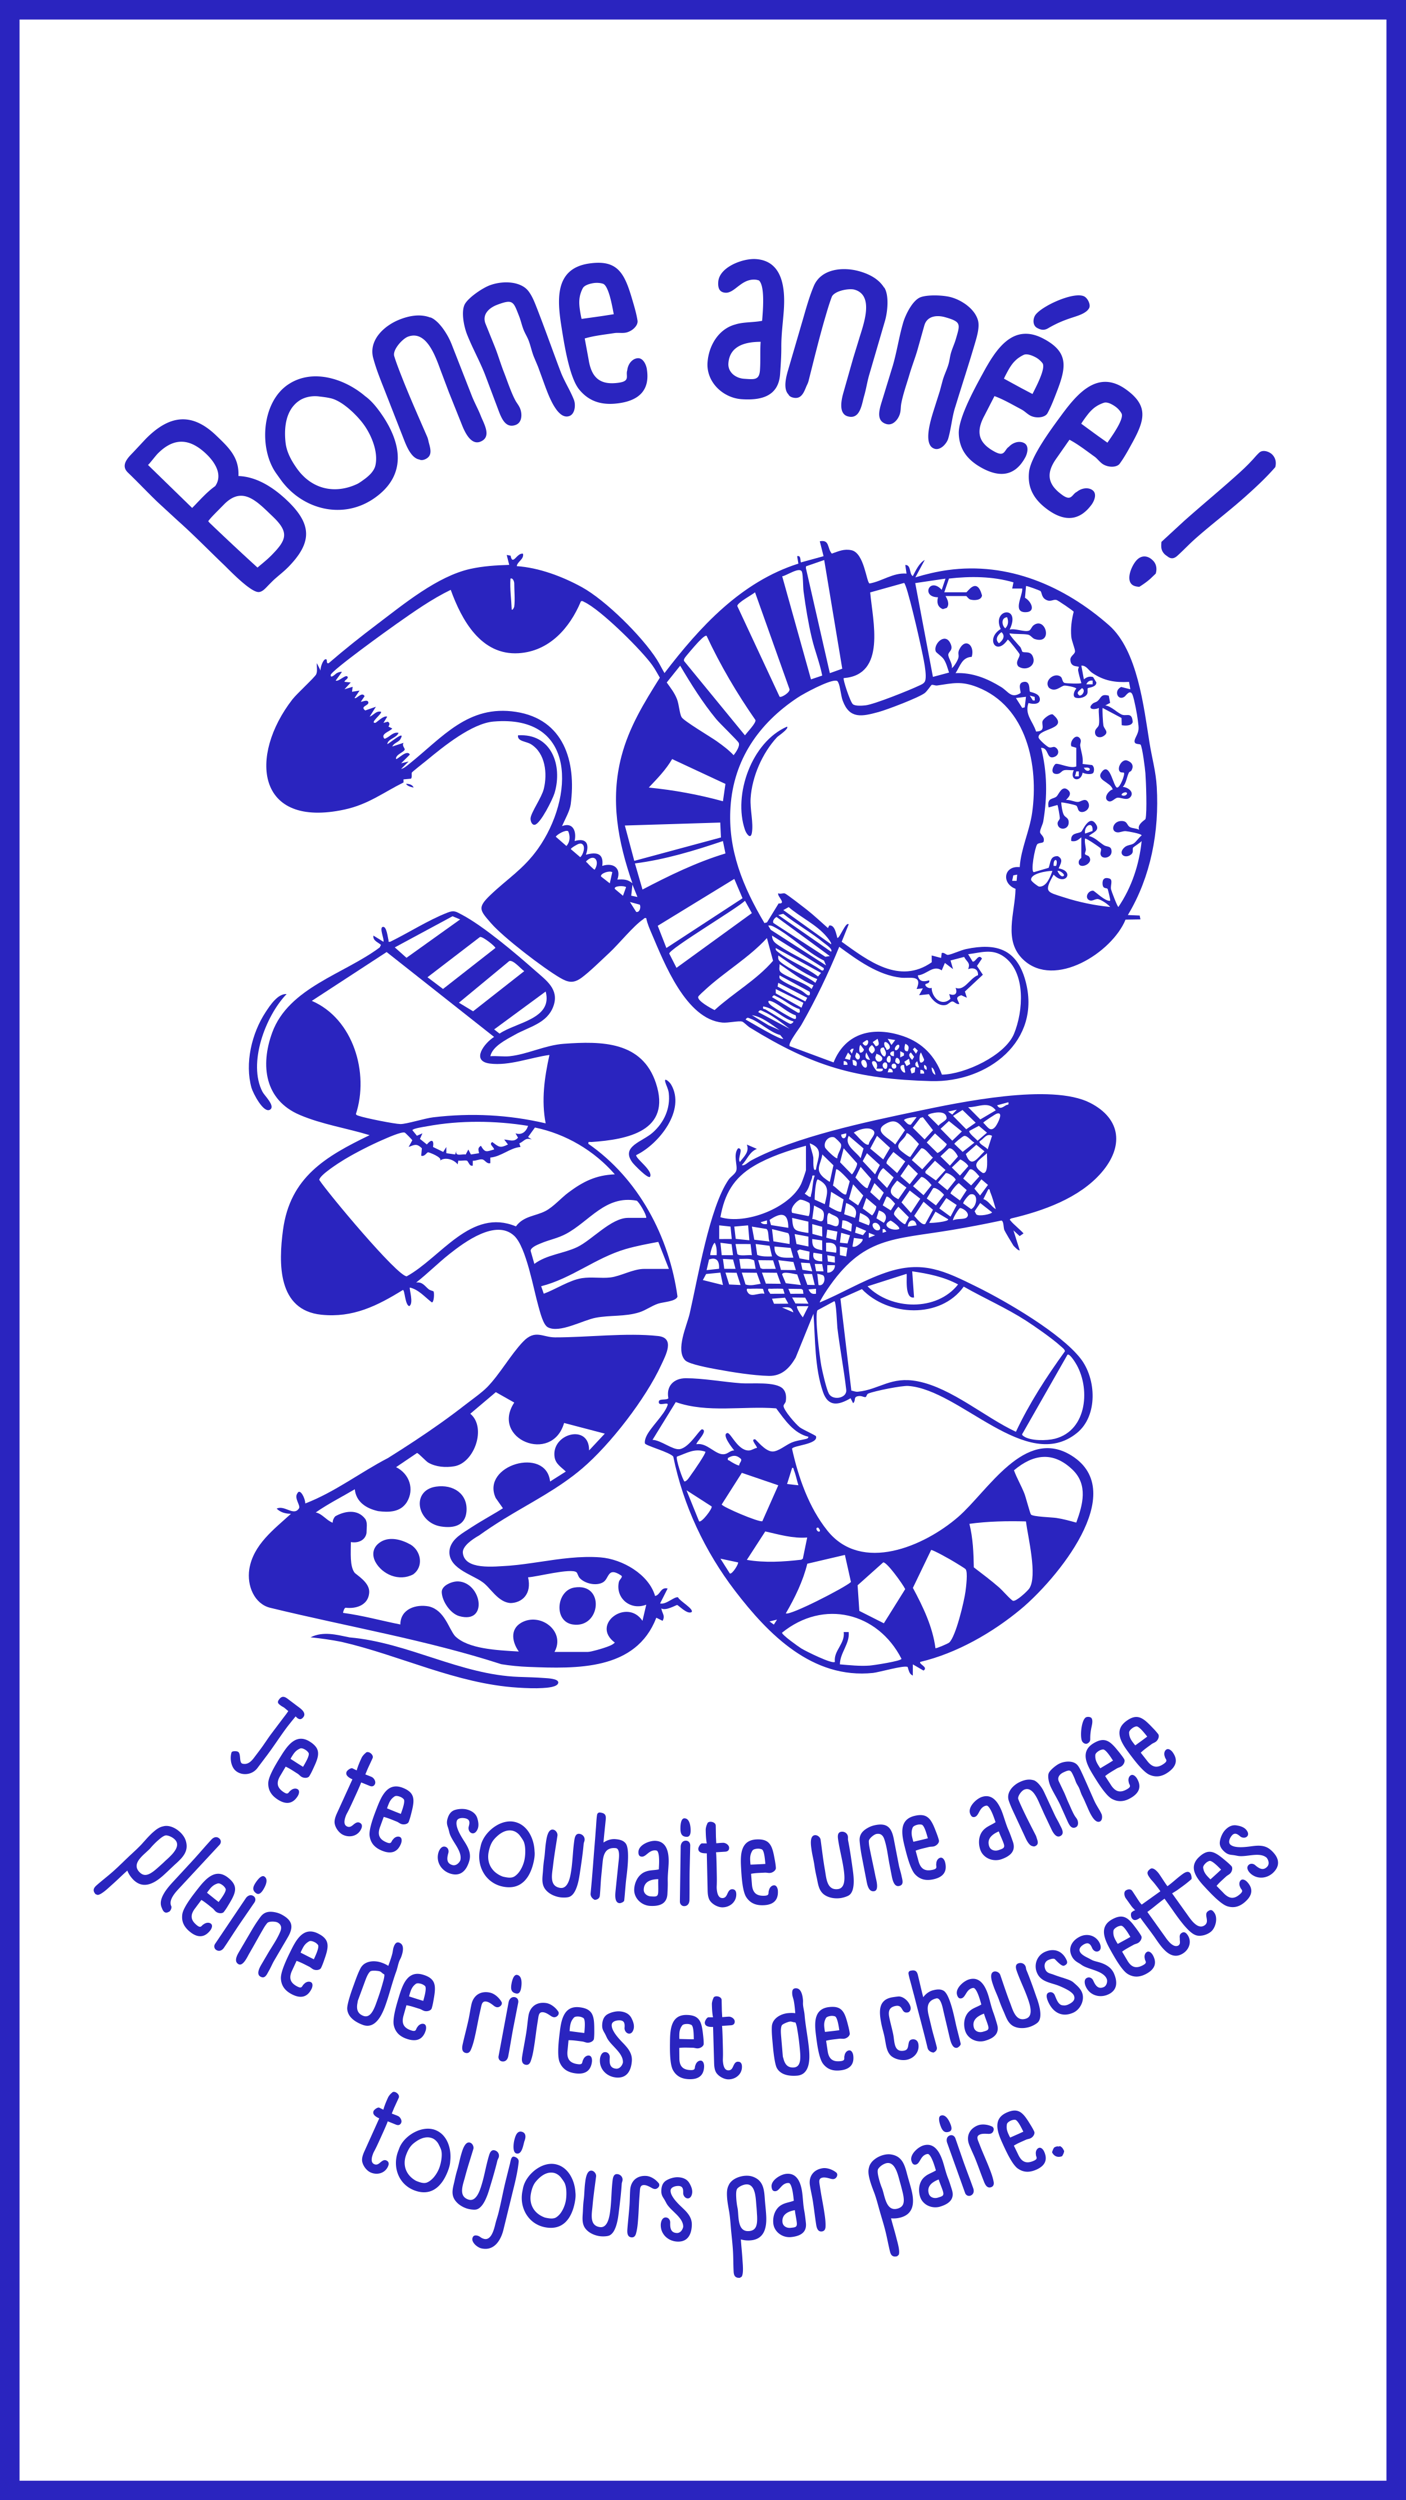
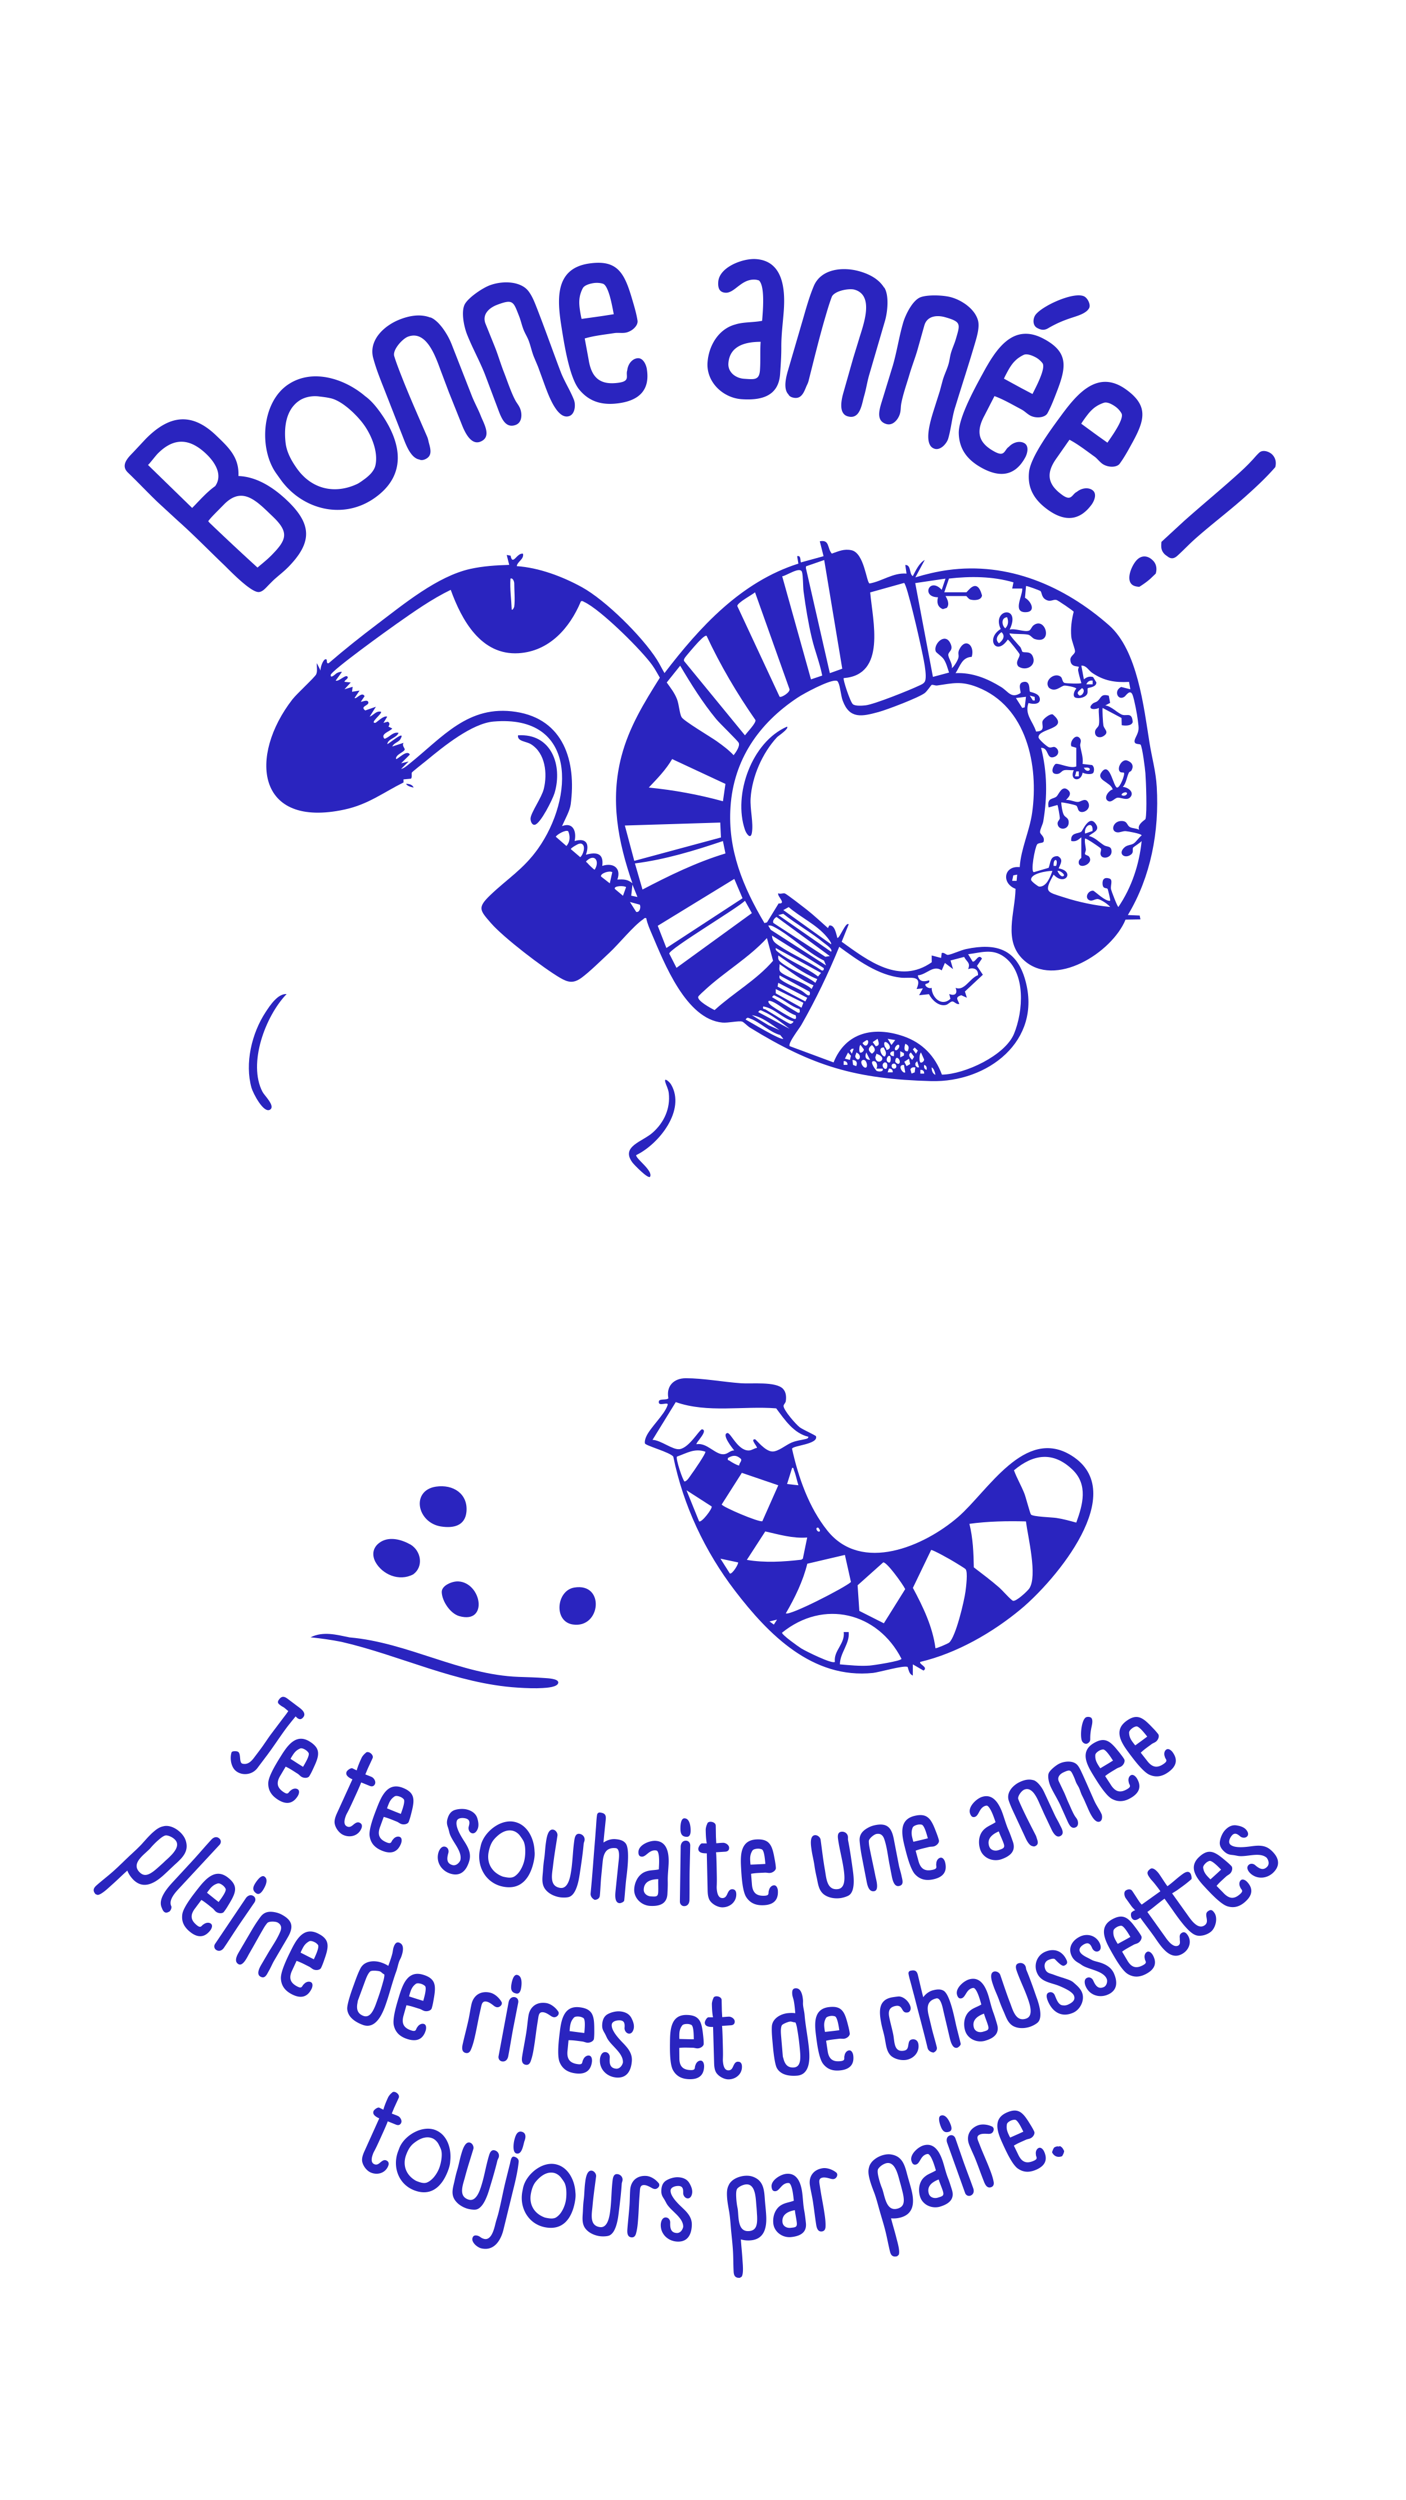
<svg xmlns="http://www.w3.org/2000/svg" id="Calque_1" version="1.1" viewBox="0 0 1080 1920">
  <defs>
    <style>.st0{fill:#2a24bf}</style>
  </defs>
  <path d="M221.05 435.81c-3.96 4.01-8.51 7.18-12.47 11.19l-2.41 2.44c-1.84 1.86-4.24 4.86-7.1 5.19-6.02.93-23.22-17.2-27.15-20.96-11.79-11.28-23.16-22.99-35.37-33.84l-15.27-14.06c-7.86-7.52-15.15-15.33-23.01-22.85-5.68-5.43-.45-11.02 3.66-15.17l10.04-10.74c17.55-17.76 34.72-21.11 53.94-2.73 9.75 9.33 17.9 16.85 17.25 31.27 14.51.5 27.55 9.37 37.6 18.98 19.36 18.52 18.84 32.52.31 51.29Zm-73.44-45.74c5.66-5.73 11.17-12.17 17.7-16.78 6.05-8.7-.26-18.36-6.81-24.63-12.37-11.84-24.59-13.22-37.33-.33-1.84 1.86-6.21 7.72-7.48 8.72zm50.18 45.78c3.55-3.02 7.38-6.04 10.63-9.33 11.74-11.89 13.96-17.57 1.15-29.83l-4.37-4.18c-10.77-10.31-20.64-17.8-33.09-5.19l-5.66 5.73c-2.26 2.29-4.53 4.58-6.5 7.15.44.7 1.17 1.4 1.75 1.95 11.94 11.42 24.01 22.7 36.09 33.69ZM280.45 304.19c4.65 3.38 8.36 7.89 11.75 12.63 16.11 22.56 21.09 47.94-4.82 65.86-24.25 16.78-55.43 8.56-71.89-14.49l-3.27-4.58c-13.43-18.8-11.39-54.16 8.71-68.06 18.77-12.98 43.7-4.83 59.52 8.64m7.87 53.41c2.39-10.2-2.77-22.99-8.73-31.33-5.25-7.36-16.92-18.82-26.09-20.54-2.66-.6-5.37-.92-8.08-1.24-5.26-.76-11.26.22-15.74 3.32-10.46 7.24-11.63 21.24-10.28 32.51.91 7.18 4.57 13.69 8.77 19.58 11.21 15.69 28.83 19.86 46.14 11.79 1.11-.53 2.11-1.22 3.11-1.9 4.32-2.99 9.52-6.83 10.9-12.18ZM346.66 263.7l15.76 40.27c2.04 5.22 4.84 10.15 6.89 15.38 2.41 6.15 8.8 16.36-.49 19.88-7.39 2.8-12.15-8.24-14.12-13.28l-9.97-24.91-5.36-14.24c-3.79-9.7-10.71-34.05-26.06-28.23-4.17 1.58-11.93 10.09-10.49 14.9 1.59 5.18 3.71 10.59 5.68 15.62 6.13 15.66 13.09 31.22 19.79 46.67.36.93.76 2.5.93 3.5 1.4 5.25 3.47 11.1-3.16 13.62-1.33.5-2.8.63-3.92-.01-6.02-.93-9.71-9.81-11.61-14.66l-14.52-37.1c-3.28-8.39-6.9-17.08-9.24-25.83-4-14.11 8.51-25.5 20.83-30.16 7.39-2.8 15.55-4.18 23.01-1.23l-.07-.19c6.87 2.54 13.62 13.68 16.1 20.02Zm83.69 20.95c2.8 7.72 7.5 14.71 10.49 22.36 1.46 3.73.95 10.77-3.4 12.43-9.09 3.45-15.97-15.79-18.23-21.57l-5.9-16.18-3.33-7.95c-1.61-4.1-2.38-8.3-3.99-12.41-1.09-2.8-2.76-5.38-3.85-8.18-1.31-3.36-2.06-6.93-3.37-10.28-4.45-11.37-4.61-13.45-16.93-8.79-6.25 2.37-11.67 7.42-8.9 14.51l7.34 18.2c2.41 6.15 4.25 12.52 6.66 18.67 2.63 6.71 5.93 16.81 9.35 22.79 1.18 1.91 2.41 3.37 3.28 5.61 1.61 4.1 1.52 10.56-3.4 12.43-7.39 2.8-10.61-4.33-12.8-9.92l-10.79-28.67c-4.16-10.63-9.76-20.49-13.92-31.12-2.26-5.78-4.82-17.87-1.35-23.47 3.23-5.08 13.2-11.86 18.88-14.01 8.15-3.09 20.14-3.57 27.34 2.05 4.07 3.17 6.77 10.07 8.59 14.73 6.35 16.22 12.06 32.47 18.21 48.77ZM496.87 283.48c2.48 15.59-5.47 23.7-20.71 26.05-12.63 1.95-23.29-.45-31.5-10.71-7.48-9.56-11.4-35.45-13.35-47.69-3.27-20.53-5.47-44.66 20.8-48.71 21.26-3.28 27.1 6.33 32.73 24.88 1.78 5.99 3.85 12.55 4.86 18.87.63 3.95-4.39 8.56-9.4 9.34-2.81.43-5.57-.15-8.38.28-7.62 1.18-15.5 1.99-22.77 4.12l3.01 16.32c2.23 14.01 8.92 19.86 23.56 17.6 8.62-1.33 4.69-5.38 6.1-9.44.37-4.1 3.15-8.58 7.57-9.26 4.61-.71 6.96 4.99 7.49 8.35Zm-49.32-61.96c-2.96 5.92-3.01 10.78-2 17.1.35 2.17.66 4.15 1.21 6.29l15.07-2.12 9.63-1.49c-.96-4.71-3.66-21.68-8.25-23.4-2.16-.68-4.86-.87-7.27-.5-2.61.4-7.16 1.51-8.38 4.13ZM600.15 265.38c.09 7.42-.42 14.59-.94 21.97-1.2 16.94-14.45 20.24-29.44 19.22-14.58-1-27.35-13.29-26.29-28.24.9-12.76 8.32-25.67 21.39-29.18 6.24-1.98 13.94-1.45 20.55-2.8.45-6.38 2.49-26.67-2.49-31.02-1-.27-1.79-.52-2.81-.59-10.73-.73-15.8 10.54-22.89 10.05-5.06-.35-5.81-4.2-5.51-8.39.8-11.36 18.98-18.13 28.91-17.45 21.06 1.44 22.57 23.37 21.43 39.52-.63 8.97-1.87 17.9-1.9 26.91Zm-16.38 18.71c.51-7.18 0-14.42.51-21.6-11.6 0-23.82 2.98-24.77 16.53-.48 6.78 5.5 11.39 11.99 11.84 8.1.55 11.72 1.2 12.28-6.77ZM679.81 246.32l-12.12 41.48c-1.57 5.38-2.36 10.97-3.93 16.35-1.85 6.34-3.01 18.27-12.57 15.57-7.61-2.15-4.63-13.79-3.12-18.97l7.32-25.79 4.46-14.54c2.92-9.99 12.33-33.52-3.48-37.99-4.29-1.21-15.7.96-17.49 5.65-1.91 5.07-3.53 10.64-5.05 15.83-4.71 16.13-8.7 32.67-12.83 48.97-.28.96-.92 2.44-1.4 3.35-2.1 5.02-4.03 10.92-10.86 8.98-1.37-.39-2.62-1.16-3.12-2.34-4.23-4.32-1.73-13.59-.28-18.58l11.16-38.21c2.52-8.64 4.97-17.72 8.47-26.09 5.46-13.63 22.42-15.28 35.1-11.69 7.61 2.15 14.96 5.9 19.11 12.68l.06-.19c3.92 6.1 2.48 19 .57 25.53m53.9 66.39c-2.5 7.82-3.04 16.19-5.34 24.06-1.12 3.84-5.84 9.16-10.33 7.89-9.37-2.65-3.06-22.07-1.32-28.02l5.21-16.4 2.22-8.31c1.23-4.22 3.19-8.04 4.43-12.26.84-2.88 1.1-5.93 1.94-8.81 1.01-3.46 2.6-6.75 3.61-10.2 3.42-11.71 4.57-13.47-8.11-17.06-6.44-1.82-13.86-1.01-15.99 6.29l-5.3 18.87c-1.85 6.34-4.29 12.51-6.14 18.85-2.02 6.91-5.58 16.92-6.51 23.73-.23 2.22-.15 4.12-.82 6.42-1.23 4.22-5.26 9.32-10.33 7.89-7.61-2.15-5.81-9.75-4.13-15.51l8.97-29.27c3.2-10.95 4.78-22.14 7.98-33.09 1.74-5.95 7.11-17.11 13.31-19.52 5.69-2.13 17.79-1.62 23.65.04 8.39 2.37 18.25 9.11 20.55 17.87 1.3 4.94-.77 12.05-2.18 16.85-4.88 16.71-10.29 33.06-15.37 49.71ZM787.51 351.3c-7.58 13.91-18.89 15.65-32.49 8.48-11.27-5.95-18.3-14.19-18.56-27.25-.11-12.07 12.64-35.05 18.58-45.96 9.97-18.31 23.01-38.87 46.45-26.5 18.97 10.01 17.74 21.15 10.85 39.28-2.26 5.84-4.62 12.3-7.69 17.93-1.92 3.52-8.75 4.23-13.22 1.87-2.5-1.32-4.35-3.43-6.86-4.75-6.8-3.59-13.59-7.62-20.68-10.23l-7.6 14.81c-6.81 12.5-5.06 21.13 8 28.03 7.69 4.06 7.04-1.5 10.65-3.9 2.81-3.05 7.77-4.97 11.71-2.89 4.11 2.17 2.49 8.11.86 11.11Zm-1.36-78.7c-5.99 2.96-9.01 6.81-12.08 12.45-1.05 1.94-2.01 3.7-2.89 5.73l13.32 7.26 8.59 4.53c2.12-4.32 10.37-19.47 7.76-23.56-1.31-1.82-3.35-3.58-5.5-4.71-2.33-1.23-6.63-3.05-9.21-1.69Zm37.52-28.72c-6.69 2.14-12.39 4.57-18.49 8.15-3.05 1.79-5.4 1.46-8.44-.15-3.4-1.79-3.45-6.35-1.82-9.35 3.74-6.87 29.98-19.1 38.03-14.85 2.5 1.32 5.09 6.31 3.65 8.95-2.21 4.05-8.71 5.84-12.92 7.24ZM838.5 387.5c-9.4 12.79-20.84 13.03-33.35 4.13-10.36-7.38-16.21-16.47-14.69-29.44 1.53-11.98 17.28-33.07 24.66-43.11 12.37-16.84 28.08-35.49 49.63-20.15 17.44 12.41 14.7 23.29 5.42 40.35-3.03 5.49-6.25 11.58-10.06 16.76-2.38 3.24-9.25 3.04-13.36.11-2.3-1.64-3.85-3.97-6.15-5.61-6.25-4.45-12.43-9.34-19.11-12.86l-9.54 13.67c-8.45 11.5-7.88 20.28 4.12 28.83 7.07 5.04 7.18-.56 11.08-2.47 3.2-2.65 8.38-3.9 12-1.32 3.78 2.69 1.37 8.37-.66 11.12Zm9.34-78.17c-6.34 2.15-9.85 5.56-13.66 10.75-1.31 1.78-2.5 3.4-3.64 5.3l12.22 8.94 7.9 5.62c2.69-4 12.92-17.93 10.89-22.33-1.05-1.98-2.83-3.99-4.81-5.39-2.14-1.52-6.16-3.89-8.9-2.89M885.95 430.79c2.45 2.67 2.84 6.36 1.8 9.71l-4.08 3.9c-2.56 2.28-5.54 4.39-8.51 6.23-2.01-.1-4.57-.51-6.07-2.14-4.22-4.59.79-15.52 4.71-19.01 4.06-3.62 8.75-2.4 12.15 1.31m31.6-16.54c-4.52 4.02-8.78 8.62-13.29 12.64-2.71 2.41-5.15 2.43-7.91.03l.14.15c-.83-.61-1.53-1.07-2.21-1.81-2.59-2.82-2.44-5.64-2.12-9.16l17.34-15.98c12.65-11.26 25.55-21.94 38.2-33.2 4.67-4.15 9.18-8.18 13.44-12.78 2.12-2.16 4.12-4.75 6.23-6.62 2.86-2.55 7.94-.6 10.11 1.77 2.45 2.67 3 5.95 2.11 9.44-7.18 8.27-15.32 15.79-23.45 23.03-12.5 11.12-26.1 21.35-38.59 32.47ZM220.85 1325.81c-5.52 7.33-10.44 15.1-15.91 22.35l-7.25 9.62c-3.79 5.03-11.24 6.15-16.27 2.36-3.92-2.95-5.02-9.81-3.6-14.31l.15-.35c.72-.96 4.12-.84 5-.17 2.15 1.62.76 7.3 2.69 8.75l.3.22c4.2 1.19 6.93-1.51 9.27-4.61l4.63-6.14c3.01-4 5.65-8.27 8.66-12.27l8.7-11.54c1.45-1.92 2.92-3.72 4.22-5.75l-3.07-2.54c-.81-.61-1.8-1-2.61-1.62-2.07-1.56-3.18-2.4-1.34-4.84 2.06-2.74 4.04-2.29 6.49-.45l9.25 6.97c2.07 1.56 4.98 4.33 2.91 7.07-1.34 1.78-2.8 2.18-4.65.79-.44-.33-.85-.87-1.37-1.26-2.08 2.61-4.24 5.16-6.19 7.75ZM228.75 1379.19c-3.88 6.21-9.08 6.67-15.05 2.94-4.95-3.09-7.9-7.12-7.62-13.17.32-5.59 6.83-15.83 9.87-20.71 5.1-8.17 11.67-17.29 21.96-10.86 8.33 5.2 7.43 10.32 3.74 18.5-1.21 2.63-2.48 5.55-4.05 8.06-.98 1.57-4.11 1.69-6.08.46-1.1-.69-1.88-1.72-2.98-2.4-2.99-1.86-5.95-3.94-9.11-5.36l-3.92 6.62c-3.48 5.58-2.95 9.62 2.78 13.21 3.38 2.11 3.25-.48 4.97-1.48 1.37-1.33 3.69-2.06 5.42-.98 1.81 1.13.89 3.83.05 5.17Zm1.79-36.46c-2.82 1.19-4.31 2.88-5.88 5.39-.54.86-1.03 1.65-1.49 2.56l5.84 3.76 3.77 2.36c1.1-1.94 5.32-8.69 4.26-10.67-.54-.88-1.42-1.76-2.36-2.35-1.02-.64-2.93-1.61-4.14-1.06ZM276.2 1399.68c2.19 1.01 2.12 2.92 1.22 4.86-2.5 5.38-8.71 6.89-13.84 4.51-3.28-1.52-6.17-5.62-6.57-9.18-.25-2.77 1.03-5.75 2.16-8.19l11.53-25.29c-2.19-1.01-5.81-2.9-4.4-5.92.51-1.09 3.27-3.08 4.44-2.53l3.24 1.6c.94-3.34 2.34-6.58 3.82-9.77.55-1.18 2.07-2.92 3.13-3.66.47-.8 1.8-.8 2.81-.33 1.6.74 3.27 2.64 2.41 4.49l-3.63 7.82-1.9 4.53c1.64.66 3.31 1.23 4.91 1.97 1.77.82 3.38 3.51 2.48 5.44-.82 1.76-2.3 2.1-4.02 1.4l-5.5-2.24-1.13-.42c.22.41-5.98 13.77-7.58 17.22-3 6.47-3.34 6.32-4.18 8.58-1.31 3.48-1.71 6.77.98 8.01 2.27 1.05 3.8-.48 5.46-1.86l.45-.3c1.1-.82 2.36-1.35 3.71-.73ZM308.06 1415.67c-2.67 6.82-7.7 8.23-14.25 5.67-5.44-2.13-9.08-5.54-9.91-11.54-.71-5.55 3.79-16.82 5.88-22.17 3.51-8.97 8.28-19.15 19.58-14.73 9.15 3.58 9.2 8.77 7.09 17.49-.7 2.81-1.42 5.91-2.5 8.67-.67 1.73-3.73 2.42-5.89 1.58-1.21-.47-2.16-1.34-3.37-1.81-3.28-1.28-6.58-2.77-9.94-3.59l-2.63 7.23c-2.4 6.13-1.13 10 5.17 12.47 3.71 1.45 3.11-1.07 4.61-2.38 1.11-1.56 3.25-2.71 5.15-1.97 1.98.78 1.58 3.6 1 5.07Zm-4.96-36.16c-2.55 1.69-3.71 3.62-4.79 6.39-.37.95-.71 1.81-.99 2.79l6.44 2.62 4.14 1.62c.72-2.1 3.62-9.53 2.22-11.27-.69-.77-1.71-1.47-2.75-1.87-1.12-.44-3.17-1.04-4.27-.28M360.02 1402.74c.71-2.5 1.31-5.31-2.16-6.29-2.23-.63-6.25-.71-7.03 2.05-1.26 4.46 3.47 11.87 5.81 15.51 3 4.7 5.46 9.25 3.85 14.96-1.97 6.95-6.25 12.19-14.09 9.97-7.13-2.02-11.72-8.91-9.65-16.22.63-2.23 2.48-5.36 5.25-4.58 2.14.61 2.95 2.86 2.39 4.82-1.06 3.74-1.75 7.88 3.15 9.27 2.58.73 5.01-1.37 6.03-3.59 1.84-7.18-6.49-14.46-8.29-21.03-.32-1.25-.62-2.58-1.03-3.85-.91-2.57-1.31-4.22-.5-7.07.83-2.94 2.36-5.59 5.36-6.67 2.89-1.01 6.9-1.22 9.84-.39 3.83 1.09 6.95 3.32 7.87 7.24.63 2.2.98 4.71.34 6.93-.56 1.96-2.28 4.65-4.69 3.97-2.05-.58-2.96-3.15-2.43-5.02ZM410.62 1421.74c.28 2.62-.11 5.29-.68 7.91-2.71 12.49-9.83 22.13-23.96 19.06-13.22-2.87-20.05-15.92-17.28-28.69l.55-2.53c2.26-10.41 14.95-20.83 25.91-18.45 10.23 2.22 15.16 13.15 15.45 22.7Zm-15.79 19.42c4.22-2.4 6.99-8.15 7.99-12.77.88-4.07 1.19-11.59-1.06-15.21-.62-1.08-1.35-2.09-2.07-3.1-1.37-2-3.55-3.71-6-4.24-5.7-1.24-10.84 2.76-14.27 6.76-2.17 2.56-3.26 5.83-3.97 9.09-1.89 8.69 2.14 15.92 10.24 19.19.52.21 1.07.33 1.61.44 2.35.51 5.27 1.05 7.53-.17ZM445.24 1439.49c-.75 4.95-2.57 15.16-7.93 17.16-1.79.67-5.25.61-7.17.32-4.31-.65-9.03-2.86-11.57-6.53-2.84-4.18-1.83-8.99-1.49-13.72.18-3.06.47-6.21.93-9.23.62-4.12.71-8.42 1.32-12.45.43-2.84 1.33-10.67 5.54-10.03 2.02.3 3.62 2.7 3.33 4.62-1.15 7.6-2.48 15.18-3.35 22.82-.65 6.18-3.35 15.98 5.44 17.31 6.32.95 7.8-8.85 8.47-13.24 1.18-7.79 1.25-15.74 2.43-23.52.35-2.29 1.06-5.18 4-4.74 2.47.37 4.21 2.51 3.84 4.98-.14.92-.67 1.96-.7 2.8-.7 7.76-1.91 15.73-3.07 23.43ZM479.47 1459.43c-.11 1.11-2.63 2.16-3.65 2.06-4.06-.4-3.21-7.11-2.93-9.97l2.14-20.83c.22-2.21 1.74-11.09-2.04-11.46-7.84-.77-9.5 4.74-10.09 10.83l-1.05 10.69c-.49 4.98-.61 9.99-1.1 14.97-.22 2.21-1.98 3.06-3.86 3.25-1.96-.94-3.45-2.76-3.23-4.97 1.37-13.92 2.29-27.98 3.47-41.92l.53-7.3c.35-3.6.48-8.7 1.02-11.35.18-.91 1.09-1.66 2.02-1.57 3.6.35 4.96 1.6 4.61 5.2-.56 5.72-1.19 11.15-1.76 17.89 3.39-2.27 6.61-2.89 9.47-2.61 2.67.26 5.5.82 7.34 2.96 4.14 4.32.88 25.13.43 29.74-.31 3.13-1.07 12.74-1.32 14.39M512.91 1444.26c.1 3.44-.07 6.77-.25 10.19-.41 7.86-6.43 9.5-13.28 9.14-6.66-.35-12.58-5.94-12.22-12.88.31-5.92 3.59-11.96 9.53-13.7 2.83-.97 6.35-.78 9.35-1.46.15-2.96.92-12.38-1.39-14.36-.46-.12-.82-.23-1.29-.25-4.9-.26-7.13 5.01-10.36 4.84-2.31-.12-2.68-1.9-2.58-3.85.27-5.27 8.52-8.55 13.05-8.32 9.62.5 10.48 10.66 10.09 18.15-.22 4.16-.71 8.31-.65 12.49Zm-7.32 8.8c.17-3.33-.12-6.69.06-10.02-5.29.1-10.84 1.57-11.17 7.86-.16 3.15 2.6 5.24 5.56 5.39 3.7.19 5.36.46 5.55-3.24ZM522.25 1460.29l.6-42.15c.04-2.41 1.38-4.7 4.07-4.65 2.04.04 3.3 1.73 3.27 3.67l-.45 19.36c-.14 7.5 0 15.1-.14 22.6-.05 2.5-1.38 4.7-4.16 4.65-1.85-.03-3.21-1.64-3.18-3.49Zm.41-56.79c.03-1.85.32-7.22 3.1-7.17 4.26.08 4.79 6.67 4.73 9.72-.04 1.95-.46 4.53-2.96 4.49-4.35-.08-4.94-3.15-4.87-7.04M562.35 1450.78c2.41-.04 3.18 1.71 3.21 3.84.09 5.93-4.85 9.99-10.5 10.08-3.61.06-8.01-2.38-9.91-5.4-1.43-2.39-1.57-5.63-1.61-8.31l-.62-27.79c-2.41.04-6.49-.08-6.54-3.42-.02-1.2 1.6-4.19 2.9-4.22l3.61.04c-.61-3.42-.76-6.94-.81-10.46-.02-1.3.59-3.53 1.22-4.65.08-.93 1.27-1.5 2.38-1.52 1.76-.03 4.09.95 4.12 2.99l.14 8.62.26 4.91c1.76-.12 3.52-.33 5.28-.36 1.95-.03 4.57 1.69 4.6 3.82.03 1.95-1.16 2.89-3.01 3.01l-5.92.37-1.2.11c.38.27.61 15 .67 18.8.11 7.13-.26 7.14-.03 9.54.34 3.7 1.41 6.83 4.37 6.79 2.5-.04 3.21-2.09 4.11-4.05l.27-.47c.63-1.21 1.54-2.25 3.02-2.27ZM597.53 1451.96c.42 7.31-3.56 10.69-10.59 11.09-5.83.33-10.56-1.25-13.82-6.35-2.96-4.75-3.56-16.87-3.89-22.61-.55-9.62-.45-20.85 11.67-21.55 9.8-.56 12.02 4.14 13.73 12.95.53 2.85 1.18 5.96 1.35 8.92.11 1.85-2.38 3.76-4.7 3.89-1.29.07-2.52-.32-3.82-.25-3.51.2-7.13.22-10.53.88l.62 7.67c.38 6.57 3.15 9.56 9.9 9.18 3.98-.23 2.38-2.27 3.2-4.08.36-1.88 1.82-3.82 3.86-3.93 2.13-.12 2.93 2.62 3.02 4.19m-19.58-30.8c-1.61 2.6-1.86 4.84-1.69 7.8.06 1.02.11 1.94.26 2.95l6.94-.3 4.44-.25c-.22-2.21-.68-10.17-2.68-11.17-.95-.41-2.17-.62-3.28-.55-1.2.07-3.32.38-4 1.53ZM655.13 1436.55c.69 4.96 1.83 15.27-2.74 18.71-1.52 1.15-4.86 2.07-6.78 2.34-4.31.6-9.47-.19-12.94-2.98-3.9-3.2-4.3-8.1-5.31-12.73-.69-2.99-1.31-6.08-1.73-9.11-.57-4.13-1.71-8.27-2.26-12.31-.39-2.84-1.75-10.61 2.47-11.19 2.02-.28 4.24 1.56 4.5 3.49 1.05 7.62 1.92 15.26 3.25 22.84 1.13 6.11 1.32 16.28 10.13 15.06 6.33-.88 4.97-10.69 4.36-15.1-1.08-7.8-3.26-15.45-4.34-23.25-.32-2.29-.45-5.27 2.49-5.67 2.48-.34 4.75 1.21 5.09 3.69.13.92-.09 2.07.12 2.88 1.53 7.65 2.63 15.63 3.7 23.34ZM686.55 1412.19l3.85 19.92c.55 2.82 1.56 5.64 2.11 8.46.58 3 2.19 6.94-1.99 7.75-4 .77-5.12-5.52-5.65-8.25l-1.69-8.73c-1.21-6.28-1.86-13.04-3.98-19.14-1.04-2.91-2.84-4.45-6.03-3.84-1.82.35-5.91 3.6-5.8 5.65.03 1.6.23 3.16.53 4.71 1.42 7.37 3.12 14.68 4.55 22.05.46 2.37 3.11 10.72-.89 11.5-4.18.81-5.31-4.54-5.88-7.45l-3.62-18.74c-.79-4.09-1.4-8.22-1.74-12.4-.38-5.4 2.83-8.29 7.3-10.56 1.55-.77 3.24-1.29 4.97-1.62 9.19-1.78 12.36 2.42 13.96 10.7ZM725.99 1430.15c1.77 7.1-1.52 11.17-8.35 12.86-5.66 1.41-10.61.73-14.76-3.68-3.79-4.12-6.63-15.92-8.02-21.49-2.32-9.35-4.31-20.41 7.47-23.34 9.53-2.37 12.58 1.84 15.9 10.18 1.05 2.7 2.26 5.64 2.98 8.52.45 1.8-1.65 4.13-3.89 4.69-1.26.31-2.54.15-3.8.47-3.42.85-6.97 1.54-10.18 2.82l2.04 7.42c1.59 6.38 4.86 8.81 11.43 7.18 3.87-.96 1.91-2.67 2.39-4.6 0-1.91 1.08-4.09 3.06-4.58 2.07-.51 3.37 2.03 3.75 3.55Zm-24.96-26.63c-1.1 2.85-.93 5.1-.21 7.98.25.99.47 1.89.81 2.85l6.77-1.59 4.32-1.07c-.63-2.14-2.55-9.87-4.71-10.48-1.01-.23-2.25-.21-3.33.06-1.17.29-3.19.98-3.64 2.24ZM774.4 1404.74c1.39 3.14 2.49 6.29 3.63 9.53 2.6 7.43-2.35 11.23-8.83 13.49-6.3 2.2-13.9-.73-16.19-7.29-1.96-5.6-1.21-12.43 3.63-16.28 2.26-1.97 5.58-3.13 8.1-4.89-.98-2.8-3.84-11.81-6.72-12.76-.47.07-.85.1-1.29.25-4.63 1.62-4.7 7.33-7.76 8.4-2.19.76-3.2-.74-3.85-2.58-1.74-4.98 4.64-11.14 8.93-12.64 9.09-3.18 13.74 5.89 16.22 12.98 1.38 3.94 2.49 7.96 4.13 11.81Zm-3.45 10.92c-1.1-3.15-2.64-6.14-3.74-9.29-4.86 2.09-9.44 5.56-7.36 11.5 1.04 2.97 4.39 3.86 7.19 2.88 3.5-1.22 5.13-1.6 3.91-5.1ZM801.84 1375.78l8.43 18.15c1.09 2.35 2.52 4.55 3.61 6.9 1.29 2.77 4.52 7.3.4 9.21-3.28 1.52-5.79-3.44-6.84-5.71l-5.31-11.22-2.88-6.42c-2.03-4.37-5.94-15.42-12.74-12.26-1.85.86-5.12 5.03-4.31 7.21.89 2.35 2.02 4.78 3.07 7.05 3.28 7.06 6.93 14.04 10.46 20.98.19.42.42 1.13.53 1.59.8 2.39 1.93 5.03-1.01 6.4-.59.27-1.25.38-1.79.11-2.77-.25-4.73-4.24-5.74-6.42l-7.77-16.72c-1.76-3.78-3.67-7.69-5.01-11.67-2.26-6.41 3.08-12.06 8.54-14.59 3.28-1.52 6.95-2.41 10.44-1.27l-.04-.08c3.21.96 6.63 5.91 7.95 8.77Zm38.76 7.12c1.52 3.48 3.87 6.58 5.47 10.02.78 1.68.77 4.95-1.16 5.85-4.03 1.87-7.76-6.81-8.97-9.42l-3.19-7.3-1.76-3.57c-.86-1.85-1.34-3.77-2.2-5.62-.59-1.26-1.42-2.4-2.01-3.66-.7-1.51-1.15-3.14-1.86-4.65-2.38-5.12-2.52-6.08-7.98-3.54-2.77 1.29-5.08 3.79-3.6 6.98l3.91 8.19c1.29 2.77 2.32 5.66 3.61 8.43 1.41 3.02 3.22 7.59 4.97 10.26.6.85 1.2 1.48 1.67 2.49.86 1.85 1.02 4.84-1.16 5.85-3.28 1.52-4.97-1.68-6.14-4.2l-5.8-12.93c-2.22-4.79-5.08-9.18-7.31-13.97-1.21-2.6-2.75-8.12-1.35-10.81 1.31-2.45 5.64-5.89 8.16-7.06 3.61-1.68 9.06-2.27 12.51.11 1.95 1.34 3.4 4.45 4.37 6.55 3.4 7.31 6.5 14.65 9.81 22ZM838.43 1326.27c-.68 3.14-1.01 5.96-.97 9.2.02 1.62-.65 2.47-1.99 3.3-1.5.92-3.34-.12-4.17-1.46-1.9-3.08-.79-16.28 2.76-18.47 1.1-.68 3.7-.54 4.43.65 1.12 1.81.34 4.79-.06 6.79Zm34.79 39.29c3.84 6.23 1.95 11.1-4.05 14.79-4.97 3.06-9.88 3.92-15.18.98-4.86-2.77-11.16-13.15-14.17-18.04-5.06-8.2-10.31-18.13.02-24.5 8.36-5.15 12.54-2.08 18.24 4.86 1.82 2.25 3.87 4.69 5.43 7.21.97 1.58-.31 4.44-2.28 5.65-1.1.68-2.37.92-3.48 1.6-3 1.85-6.17 3.59-8.84 5.78l4.19 6.45c3.45 5.6 7.31 6.92 13.07 3.37 3.39-2.09 1.01-3.13.88-5.11-.58-1.82-.21-4.22 1.52-5.29 1.81-1.12 3.82.91 4.65 2.25m-31.87-17.79c-.19 3.05.67 5.14 2.22 7.66.53.87 1.02 1.66 1.63 2.47l5.96-3.57 3.79-2.33c-1.25-1.84-5.43-8.63-7.67-8.55-1.03.09-2.2.49-3.15 1.07-1.03.63-2.74 1.91-2.79 3.24ZM900.63 1345.43c4.38 5.86 2.93 10.88-2.71 15.1-4.68 3.5-9.49 4.79-15.03 2.33-5.09-2.32-12.29-12.1-15.73-16.7-5.77-7.72-11.89-17.14-2.17-24.41 7.87-5.88 12.31-3.19 18.6 3.21 2.02 2.08 4.27 4.32 6.05 6.7 1.11 1.48.09 4.45-1.77 5.83-1.04.78-2.28 1.13-3.32 1.9-2.82 2.11-5.82 4.12-8.29 6.55l4.75 6.05c3.94 5.27 7.9 6.24 13.32 2.19 3.19-2.39.73-3.2.42-5.17-.74-1.76-.59-4.19 1.05-5.41 1.71-1.28 3.89.56 4.83 1.82Zm-33.33-14.87c.09 3.06 1.12 5.06 2.9 7.44.61.82 1.17 1.56 1.85 2.32l5.62-4.09 3.56-2.66c-1.41-1.73-6.18-8.11-8.4-7.83-1.02.18-2.15.68-3.04 1.35-.96.72-2.56 2.15-2.49 3.48ZM142.56 1413.13c2.87 8.45-2.3 13.38-8.08 18.59-3.21 2.95-6.29 6.03-9.56 8.91-7.16 6.3-15.77 10.55-23.36 1.92-1.59-1.81-2.9-3.86-3.75-6.08-4.03 3.55-7.75 7.32-11.79 10.87-2.36 2.08-7.97 7.63-11 7.83l-1.6-.56c-2.33-2.64-1.74-4.64.77-6.84 4.03-3.55 8.24-6.76 12.28-10.31 4.73-4.16 9.15-8.67 13.76-12.97 2.93-2.7 5.86-5.4 8.6-8.31 2.82-3.1 5.59-6.4 8.72-9.16 2.3-2.02 4.78-3.96 7.84-4.55 5.08-1.38 10.9 2.01 14.2 5.76 1.29 1.46 2.36 3.1 2.97 4.92Zm-21.85 21.58c4.24-3.73 4.81-4.35 5.36-4.84 3.64-3.58 13.64-11.14 8.56-16.91-1.53-1.74-4.58-3.38-6.93-3.53-1.83-.12-4.96 2.64-6.28 3.8a56 56 0 0 0-5.61 5.68c-3.7 4.49-15.29 11.23-9.05 18.33 3.98 4.52 8.03 2.68 13.95-2.52ZM130.41 1467.72c-1.47.91-3.02 1.63-4.45.31-1.02-.94-1.4-2.31-1.91-3.53-2.62-6.72 4.85-15.07 9.07-19.63l14.15-15.31c5.16-5.58 9.98-11.34 15.14-16.92 1.7-1.84 4.09-2.65 6.13-.76 1.5 1.38 1.38 3.42.06 4.85l-29.94 32.25c-3.08 3.33-9.71 9.82-7.02 14.96.25 1.37-.35 2.7-1.23 3.79ZM161.51 1482.42c-4.52 5.76-9.74 5.66-15.28 1.31-4.59-3.6-7.09-7.92-6.16-13.91.92-5.52 8.49-15.01 12.03-19.53 5.95-7.58 13.45-15.94 23-8.45 7.73 6.06 6.28 11.05 1.74 18.79-1.48 2.49-3.06 5.25-4.89 7.58-1.14 1.46-4.27 1.24-6.09-.19-1.02-.8-1.68-1.91-2.7-2.71-2.77-2.17-5.5-4.55-8.48-6.3l-4.6 6.16c-4.06 5.17-3.97 9.25 1.35 13.43 3.13 2.46 3.28-.13 5.1-.94 1.51-1.17 3.89-1.66 5.49-.4 1.68 1.32.47 3.9-.5 5.14Zm5.69-36.05c-2.93.88-4.59 2.4-6.42 4.73-.63.8-1.2 1.53-1.76 2.39l5.41 4.36 3.5 2.75c1.3-1.81 6.22-8.07 5.38-10.15-.44-.94-1.22-1.9-2.09-2.59-.95-.74-2.74-1.91-4.01-1.5ZM165.24 1492.7l23.54-34.97c1.35-1.99 3.73-3.18 5.95-1.67 1.69 1.15 1.82 3.25.73 4.86l-10.96 15.96c-4.22 6.21-8.26 12.65-12.47 18.85-1.41 2.07-3.73 3.18-6.03 1.62-1.53-1.04-1.8-3.12-.76-4.66Zm31.38-47.34c1.04-1.53 4.21-5.87 6.51-4.31 3.52 2.39.36 8.2-1.35 10.73-1.09 1.61-2.86 3.55-4.93 2.14-3.6-2.45-2.42-5.34-.23-8.56M220.85 1488.09l-10.26 17.51c-1.45 2.48-2.55 5.27-4 7.75-1.55 2.64-2.93 6.66-6.61 4.5-3.52-2.06-.21-7.53 1.2-9.93l4.5-7.67c3.23-5.52 7.21-11.02 9.64-17.01 1.15-2.87.8-5.22-1.99-6.86-1.6-.94-6.81-1.2-8.08.42-1.04 1.22-1.91 2.53-2.71 3.89-3.79 6.48-7.35 13.09-11.14 19.57-1.22 2.08-4.74 10.11-8.26 8.05-3.68-2.15-.99-6.92.5-9.48l9.65-16.47c2.11-3.6 4.37-7.1 6.88-10.46 3.28-4.31 7.6-4.35 12.46-3.12 1.67.44 3.29 1.17 4.8 2.06 8.07 4.73 7.68 9.98 3.42 17.25M239.35 1527.25c-3.23 6.57-8.36 7.55-14.68 4.45-5.24-2.58-8.58-6.28-8.91-12.33-.24-5.59 5.19-16.44 7.73-21.59 4.25-8.65 9.86-18.38 20.75-13.02 8.81 4.33 8.43 9.51 5.59 18.03-.93 2.74-1.91 5.77-3.22 8.43-.82 1.66-3.92 2.1-6 1.08-1.16-.57-2.04-1.52-3.2-2.09-3.16-1.55-6.32-3.31-9.6-4.41l-3.23 6.98c-2.9 5.9-1.96 9.87 4.1 12.86 3.57 1.76 3.19-.81 4.79-1.98 1.23-1.46 3.46-2.43 5.29-1.53 1.91.94 1.27 3.72.57 5.13Zm-1.9-36.44c-2.68 1.47-4 3.3-5.31 5.96-.45.91-.86 1.75-1.23 2.7l6.19 3.15 3.99 1.96c.9-2.04 4.41-9.19 3.16-11.04a7.6 7.6 0 0 0-2.58-2.1c-1.08-.53-3.07-1.31-4.23-.63ZM304.33 1514.05c-3.23 8.78-5.31 17.89-8.54 26.67-2.59 7.04-7.7 17.7-17.09 14.24-5.39-1.99-11.52-5.72-11.99-12.22-.27-3.56 3.37-13.96 4.71-17.61 1.67-4.52 3.32-9.54 5.56-13.75 3.11-5.77 10.77-6.2 16.25-4.18 1.83.67 3.44 1.37 5.02 2.44 1.15-3.13 2.34-6.35 3.14-9.6.37-1.54.49-3.47 1-4.86.7-1.91 1.78-4.28 4.3-3.35 4.43 1.63 2.66 7.79 1.47 11.01-.42 1.13-1.09 2.16-1.51 3.29-.96 2.61-1.37 5.32-2.33 7.93Zm-15.52 24.7c2.05-5.56 3.96-11.28 5.49-17.03.22-.61 1.49-5.38.7-5.66-1.22-.45-1.94-1.7-3.16-2.15-1.04-.38-2.21-.42-3.35-.54-.79 0-3.1-.16-4.03.49-2.05 1.81-3.37 5.67-4.33 8.28l-5.19 14.08c-.22.61-.25 1.49-.39 2.13-.84 4.43.01 8 4.62 9.7 5.04 1.86 7.78-4.24 9.64-9.28ZM327.01 1559.2c-2.14 7-7.05 8.79-13.78 6.73-5.58-1.71-9.47-4.83-10.76-10.75-1.13-5.48 2.51-17.06 4.19-22.55 2.82-9.21 6.81-19.72 18.41-16.17 9.39 2.87 9.84 8.05 8.39 16.91-.49 2.85-.96 6-1.83 8.84-.54 1.77-3.54 2.7-5.75 2.02-1.24-.38-2.26-1.17-3.5-1.55-3.37-1.03-6.77-2.26-10.18-2.82l-2.07 7.41c-1.92 6.29-.36 10.06 6.1 12.04 3.81 1.17 3.02-1.31 4.42-2.72.98-1.64 3.03-2.95 4.98-2.35 2.04.62 1.84 3.47 1.38 4.98Zm-7.69-35.68c-2.42 1.88-3.42 3.9-4.29 6.73-.3.97-.57 1.86-.78 2.86l6.62 2.12 4.25 1.3c.56-2.15 2.89-9.77 1.36-11.4-.75-.71-1.82-1.33-2.88-1.66-1.15-.35-3.24-.8-4.28.05M385.45 1538.83c-.36 1.63-2.35 2.89-3.98 2.53-1.27-.28-2.21-1.16-3.1-1.83-1.31-.96-2.86-2.06-4.49-2.42-2.98-.66-3.7 1.26-4.26 3.8l-1.09 4.88c-1.21 5.43-2.13 10.82-3.33 16.25-.91 4.07-1.85 8.32-3.55 12.12-.74 1.64-1.95 2.79-3.85 2.37-3.44-.77-2.92-4.35-2.38-6.79 1.35-6.06 2.95-11.97 4.3-18.02.93-4.16 1.49-8.4 2.42-12.56 1.57-7.05 7.19-10.55 14.24-8.98 3.71.83 7.32 4.19 9.05 7.52.05.2.07.96.03 1.15ZM382.96 1579.01l7.71-41.44c.45-2.37 2.16-4.4 4.8-3.9 2 .38 2.96 2.26 2.6 4.17l-3.72 19c-1.41 7.37-2.56 14.89-3.96 22.26-.47 2.46-2.16 4.4-4.89 3.88-1.82-.35-2.89-2.15-2.54-3.97m9.99-55.9c.35-1.82 1.54-7.06 4.27-6.54 4.19.8 3.59 7.38 3.02 10.38-.36 1.91-1.21 4.39-3.67 3.92-4.28-.82-4.34-3.94-3.61-7.76ZM429.17 1546.29c-.26 1.65-2.17 3.03-3.82 2.77-1.28-.2-2.28-1.02-3.21-1.63-1.36-.87-2.99-1.88-4.63-2.14-3.02-.48-3.61 1.49-4.02 4.05l-.78 4.94c-.87 5.49-1.45 10.93-2.32 16.42-.65 4.12-1.33 8.42-2.79 12.31-.64 1.68-1.77 2.91-3.69 2.6-3.48-.55-3.19-4.16-2.8-6.63.97-6.13 2.2-12.13 3.17-18.26.67-4.21.97-8.48 1.63-12.69 1.13-7.14 6.52-10.97 13.66-9.84 3.75.59 7.57 3.73 9.5 6.94.06.2.13.96.1 1.14ZM454.71 1583.15c-.87 7.27-5.38 9.9-12.37 9.07-5.8-.69-10.18-3.08-12.5-8.67-2.09-5.19-.56-17.23.12-22.94 1.14-9.57 3.2-20.61 15.25-19.18 9.75 1.16 11.11 6.17 11.26 15.15.03 2.9.12 6.08-.23 9.02-.22 1.84-3 3.28-5.3 3.01-1.29-.15-2.43-.76-3.72-.91-3.5-.42-7.06-1.03-10.52-.97l-.73 7.66c-.78 6.53 1.43 9.97 8.14 10.77 3.96.47 2.74-1.82 3.86-3.46.68-1.79 2.46-3.44 4.49-3.2 2.12.25 2.43 3.09 2.24 4.65Zm-13.89-33.75c-2.04 2.28-2.67 4.44-3.03 7.38-.12 1.01-.23 1.93-.26 2.96l6.89.91 4.42.53c.17-2.22 1.11-10.13-.69-11.46-.86-.57-2.03-.99-3.13-1.12-1.2-.14-3.33-.21-4.2.81ZM479.74 1557.23c.2-2.59.24-5.46-3.36-5.75-2.31-.18-6.27.53-6.49 3.39-.36 4.62 5.73 10.95 8.74 14.07 3.86 4.02 7.18 8 6.71 13.91-.57 7.2-3.73 13.18-11.86 12.54-7.39-.58-13.25-6.43-12.65-14.01.18-2.31 1.38-5.75 4.25-5.52 2.22.17 3.45 2.22 3.29 4.26-.31 3.88-.17 8.07 4.91 8.47 2.68.21 4.64-2.33 5.2-4.7.4-7.4-9.21-12.9-12.26-19-.56-1.16-1.11-2.41-1.76-3.58-1.4-2.34-2.11-3.88-1.88-6.84.24-3.05 1.21-5.95 3.94-7.59 2.63-1.56 6.52-2.55 9.57-2.31 3.97.31 7.47 1.89 9.13 5.55 1.05 2.03 1.88 4.42 1.7 6.73-.16 2.03-1.32 5.01-3.82 4.81-2.12-.17-3.52-2.51-3.37-4.45ZM540.85 1586.64c-.09 7.11-4.18 10.12-11.02 10.03-5.67-.07-10.15-1.93-12.96-7.1-2.55-4.8-2.3-16.59-2.23-22.17.12-9.36.99-20.24 12.78-20.08 9.54.13 11.37 4.83 12.42 13.49.32 2.79.73 5.86.69 8.74-.02 1.8-2.57 3.48-4.82 3.45-1.26-.02-2.42-.48-3.68-.5-3.42-.04-6.93-.27-10.26.13l.08 7.47c-.08 6.39 2.4 9.48 8.96 9.57 3.87.05 2.46-2.04 3.38-3.74.47-1.79 2.03-3.57 4.01-3.55 2.07.03 2.66 2.74 2.64 4.27Zm-16.87-31.19c-1.74 2.41-2.13 4.56-2.17 7.44-.01.99-.02 1.89.05 2.88l6.75.18 4.32.06c-.06-2.16.04-9.9-1.83-11.01-.89-.46-2.06-.75-3.14-.76-1.17-.02-3.24.14-3.98 1.21M566.79 1583.24c2.34-.05 3.1 1.64 3.14 3.71.12 5.76-4.65 9.73-10.14 9.85-3.51.08-7.79-2.26-9.66-5.19-1.4-2.31-1.56-5.46-1.62-8.07l-.77-26.99c-2.34.05-6.3-.04-6.37-3.28-.03-1.17 1.53-4.08 2.79-4.11h3.51c-.61-3.3-.78-6.72-.85-10.14-.03-1.26.56-3.43 1.16-4.53.07-.9 1.23-1.47 2.31-1.49 1.71-.04 3.98.9 4.02 2.88l.18 8.37.28 4.77c1.71-.13 3.41-.34 5.12-.38 1.89-.04 4.45 1.61 4.49 3.68.04 1.89-1.11 2.81-2.91 2.94l-5.75.39-1.17.12c.37.26.68 14.57.76 18.26.15 6.93-.21 6.94.02 9.27.35 3.59 1.4 6.63 4.28 6.57 2.43-.05 3.11-2.05 3.97-3.96l.26-.46c.6-1.18 1.48-2.19 2.92-2.22ZM618.04 1547.4c.77 9.06 2.69 17.93 3.46 26.98.62 7.26.5 18.74-9.18 19.56-5.56.47-12.49-.3-15.58-5.82-1.7-3.02-2.78-13.67-3.1-17.44-.4-4.66-1.01-9.76-.77-14.39.36-6.35 6.93-9.89 12.58-10.37 1.88-.16 3.59-.21 5.43.08-.27-3.23-.55-6.55-1.19-9.74-.31-1.51-1-3.26-1.12-4.69-.17-1.97-.2-4.5 2.4-4.72 4.57-.39 5.55 5.76 5.83 9.08.1 1.17-.07 2.35.03 3.52.23 2.69.99 5.25 1.21 7.94Zm-3.48 28.11c-.49-5.74-1.16-11.55-2.18-17.25-.05-.63-.9-5.34-1.71-5.27-1.26.11-2.41-.7-3.66-.59-1.08.09-2.12.54-3.17.9-.69.33-2.79 1.14-3.35 2.09-1.06 2.44-.63 6.38-.41 9.07l1.23 14.53c.05.63.39 1.41.53 2.03 1.08 4.24 3.31 7.04 8.06 6.63 5.2-.44 5.1-6.94 4.66-12.14M655.41 1578.39c.89 7.05-2.74 10.6-9.53 11.46-5.63.71-10.32-.51-13.82-5.24-3.19-4.41-4.58-16.11-5.28-21.65-1.17-9.29-1.83-20.18 9.87-21.66 9.46-1.2 11.93 3.21 14.17 11.63.71 2.72 1.54 5.7 1.9 8.56.23 1.79-2.06 3.8-4.29 4.08-1.25.16-2.47-.14-3.72.02-3.39.43-6.9.69-10.15 1.56l1.12 7.39c.8 6.34 3.69 9.06 10.2 8.24 3.84-.49 2.15-2.36 2.83-4.17.22-1.84 1.51-3.82 3.48-4.07 2.05-.26 3.02 2.34 3.21 3.86Zm-21.03-28.55c-1.39 2.63-1.48 4.81-1.12 7.67.12.98.24 1.88.45 2.85l6.71-.76 4.29-.54c-.36-2.13-1.33-9.81-3.34-10.65-.95-.33-2.14-.45-3.22-.32-1.16.15-3.19.59-3.77 1.75M705.39 1569.38c1.19 6.1-3.12 11.25-8.95 12.39-3.8.74-8.88-.38-11.85-2.91-2.53-2.17-3.47-5.56-4.09-8.74l-.95-5.32c-.71-3.62-1.84-7.07-2.55-10.69-1.64-8.39-2.9-18.14 7.96-20.26.97-.19 5.07-.81 5.92-.7 3.93.42 7.85 4.52 8.59 8.32.31 1.59-.4 3.56-2.17 3.91-5.39 1.05-3.22-6.16-9.4-4.95-4.86.95-5.72 4.05-4.86 8.47.9 4.59 2.22 9.01 3.12 13.61 1.05 5.39.4 13.77 8.35 12.22 2.56-.5 2.87-2.21 3.25-4.49.29-1.8.56-3.69 2.77-4.12 2.47-.48 4.39.88 4.86 3.27ZM737.92 1569.46c.25 1.05-1.73 2.82-2.69 3.05-3.85.92-5.21-5.51-5.86-8.22l-4.66-19.8c-.5-2.1-1.93-10.74-5.52-9.87-7.44 1.79-7.21 7.38-5.82 13.15l2.44 10.15c1.14 4.73 2.62 9.37 3.76 14.09.5 2.1-.84 3.44-2.51 4.21-2.09-.24-4.05-1.43-4.55-3.53-3.18-13.21-6.81-26.41-10.16-39.58l-1.84-6.87c-.82-3.41-2.33-8.14-2.67-10.74-.12-.9.48-1.87 1.35-2.08 3.41-.82 5.07-.11 5.89 3.31 1.3 5.43 2.46 10.61 4.08 16.98 2.39-3.17 5.15-4.76 7.86-5.41 2.54-.61 5.31-1 7.68.38 5.17 2.65 8.81 22.78 9.86 27.16.71 2.98 3.08 12.03 3.37 13.63ZM762.88 1545.11c1.19 3.12 2.09 6.23 3.02 9.43 2.13 7.35-2.87 10.77-9.27 12.62-6.22 1.81-13.44-1.44-15.33-7.92-1.61-5.53-.52-12.12 4.37-15.61 2.29-1.79 5.58-2.74 8.12-4.33-.8-2.77-3.1-11.66-5.85-12.73-.46.04-.83.05-1.26.18-4.58 1.33-4.94 6.87-7.96 7.75-2.16.63-3.07-.89-3.6-2.7-1.43-4.93 5.08-10.57 9.32-11.8 8.99-2.61 13.02 6.43 15.05 13.43 1.13 3.89 2 7.85 3.39 11.67Zm-3.91 10.41c-.9-3.11-2.24-6.1-3.14-9.21-4.83 1.78-9.45 4.9-7.74 10.78.85 2.94 4.06 3.98 6.83 3.17 3.46-1 5.06-1.28 4.06-4.74ZM796.47 1534.48c1.59 4.59 4.64 14.2.94 18.35-1.24 1.38-4.23 2.9-6.02 3.52-4 1.39-9.06 1.62-12.9-.38-4.33-2.31-5.64-6.9-7.48-11.12-1.23-2.72-2.4-5.55-3.38-8.35-1.33-3.83-3.2-7.56-4.49-11.3-.91-2.64-3.68-9.77.23-11.13 1.87-.65 4.33.69 4.95 2.47 2.45 7.06 4.73 14.17 7.43 21.14 2.23 5.61 4.34 15.26 12.51 12.43 5.87-2.04 2.71-11.13 1.29-15.21-2.51-7.23-6.04-14.1-8.55-21.33-.74-2.13-1.43-4.93 1.29-5.88 2.3-.8 4.76.25 5.55 2.55.29.85.31 1.99.66 2.72 2.9 6.99 5.47 14.39 7.95 21.53ZM824.25 1522.11c2.56 2.21 5.36 4.51 6.75 7.64 2.56 5.76-.96 13.33-6.64 15.86-8.63 3.84-15.54-.18-19.2-8.4-.88-1.97-2.31-5.87.32-7.04 1.89-.84 3.83-.03 4.67 1.86 1.21 2.71 2.85 8.39 6.86 7.88l-.25.11c1.21.05 2.42-.09 3.49-.57 2.88-1.28 6.28-3.38 4.63-7.08-1.39-3.12-7.83-5.87-10.88-7.18-6.32-2.7-14.17-2.85-17.36-10.01-2.78-6.25-.2-13.51 6.05-16.29 7.07-3.15 13.49-.68 16.63 6.39.95 2.14.18 3.27-1.88 4.19-1.97.88-5.99-3.94-7.27-5.04-1.05-.81-3.92.27-4.91.71-3.04 1.35-3.47 4.6-2.23 7.39 1.24 2.8 3.86 2.91 6.35 3.87 2.26.87 4.44 1.57 6.75 2.32l-.04-.08c2.5.96 6.12 1.81 8.14 3.47Zm14.71-26.05c-1.06-2.38-2.32-4.78-5.61-3.31-2.06.91-5.06 3.24-3.89 5.87 1.35 3.04 5.84 4.49 8.55 6.15l-.04-.08c1.41.95 3.6 1.45 5.27 1.89 5.14 1.36 10.11 3.68 12.38 8.78 2.89 6.5 2.84 13.02-4.48 16.28-6.58 2.93-14.13.57-17.13-6.17-.92-2.06-1.57-5.51.98-6.64 1.97-.88 3.94.22 4.78 2.11 1.54 3.45 3.59 6.97 8.12 4.96 2.14-.95 3.1-4.33 2.18-6.39-2.78-6.25-13.83-6.95-19.03-10.45l-1.56-1.08c-3.03-1.71-4.98-3-6.45-6.29-2.85-6.41 1.03-12.08 6.95-14.72 5.76-2.56 12.26-.33 14.86 5.5.84 1.89 1.19 4.89-1.11 5.91-2.06.91-4-.58-4.77-2.31ZM885.48 1501.29c3.48 6.2 1.45 10.85-4.52 14.2-4.94 2.78-9.75 3.41-14.77.35-4.61-2.88-10.31-13.21-13.04-18.07-4.58-8.16-9.29-18.01.99-23.78 8.32-4.67 12.26-1.52 17.51 5.44 1.68 2.26 3.57 4.7 4.98 7.22.88 1.57-.48 4.29-2.44 5.4-1.1.62-2.34.8-3.44 1.41-2.98 1.67-6.13 3.24-8.81 5.26l3.81 6.43c3.13 5.57 6.82 7.01 12.55 3.79 3.37-1.9 1.11-3 1.05-4.93-.49-1.79-.04-4.11 1.69-5.08 1.81-1.01 3.68 1.03 4.43 2.37Zm-30.22-18.53c-.3 2.96.44 5.02 1.85 7.53.48.86.93 1.65 1.49 2.47l5.93-3.23 3.77-2.12c-1.14-1.84-4.93-8.59-7.1-8.6-1.01.05-2.16.39-3.1.91-1.02.57-2.74 1.74-2.84 3.04M929.78 1483.72a15.1 15.1 0 0 1-5.91 2.56c-2.06.37-4.01.43-5.98-.48-6.15-2.57-14.9-15.9-18.72-21.25l-4.66-6.52c-4.54 3.24-8.64 6.95-13.18 10.19l14.28 19.99c1.83 2.56 5.98 7.9 9.63 5.73 1.92-1.49.73-3.62 1.05-5.5l-.04.25c-.18-1.64-.25-3.14 1.21-4.19 1.98-1.41 3.43-.46 4.69 1.3 3.35 4.69 1.64 10.66-2.82 13.85-10.54 7.53-18.05-5.91-23.23-13.16-3.35-4.69-6.86-9.14-10.21-13.83-2.1 1.39-4.57 3.05-6.46.41-.78-1.1-1.15-3.93.09-4.82.51-.37 2.07-1.59 2.56-1.06-.84-1.17-2.09-2.16-2.93-3.33l-4.4-6.15c-1.05-1.46-1.8-4.69-.04-5.94 1.39-.99 3.72-1.44 4.88.17 2.04 2.86 3.84 5.99 5.88 8.85.47.66.96 1.19 1.51 1.8l14.35-10.25c-2.04-2.86-4.05-5.51-6.38-8.16-.44-.46-.93-.99-1.3-1.51-2.25-3.15-3.56-4.98-.04-7.49 2.2-1.57 5.41 2 6.56 3.61 2.25 3.15 4.26 6.58 6.58 9.68 4.03-2.88 7.58-6.41 11.61-9.29 1.68-1.2 4.35-2.89 5.97-.62.79 1.1 1.1 3.09.94 4.41-3.42 3.11-7.16 5.78-10.89 8.44-1.32.94-2.67 1.69-4.04 2.55l12.19 17.06c2.51 3.52 7.7 11.09 12.83 7.43 4.17-2.98-1.02-8.23 2.5-10.75 2.27-1.62 3.39-.98 4.91 1.14 2.93 4.1.96 12.03-2.99 14.86ZM957.96 1445.14c4.85 5.2 3.98 10.2-1.02 14.86-4.14 3.87-8.66 5.62-14.27 3.84-5.16-1.71-13.14-10.38-16.95-14.46-6.39-6.84-13.29-15.29-4.68-23.34 6.97-6.51 11.55-4.38 18.3 1.14 2.17 1.79 4.58 3.72 6.55 5.83 1.23 1.32.55 4.29-1.09 5.82-.92.86-2.08 1.33-3 2.19-2.5 2.33-5.19 4.6-7.31 7.2l5.23 5.34c4.36 4.67 8.29 5.19 13.09.7 2.83-2.64.36-3.17-.15-5.04-.9-1.62-1.01-3.98.44-5.33 1.51-1.41 3.82.13 4.86 1.25m-33.76-10.84c.41 2.94 1.62 4.77 3.58 6.87.68.72 1.29 1.38 2.03 2.04l5-4.54 3.16-2.95c-1.54-1.52-6.82-7.17-8.94-6.67-.97.29-2 .89-2.79 1.62-.85.8-2.25 2.34-2.03 3.62ZM952.66 1410.21c-1.91-1.64-4.14-3.32-6.43-.66-1.47 1.71-3.18 5.22-1.06 7.04 3.41 2.93 11.88 1.78 16.05 1.21 5.37-.73 10.39-1.04 14.76 2.71 5.32 4.58 8.2 10.48 3.03 16.49-4.69 5.46-12.64 6.7-18.24 1.89-1.71-1.47-3.71-4.38-1.9-6.49 1.41-1.64 3.72-1.43 5.22-.14 2.87 2.46 6.23 4.76 9.46 1.01 1.7-1.98.84-4.98-.7-6.78-5.58-4.56-15.39-.18-21.92-1.28-1.23-.23-2.53-.51-3.82-.67-2.64-.25-4.26-.57-6.44-2.45-2.25-1.94-3.97-4.36-3.69-7.44.29-2.96 1.74-6.58 3.67-8.83 2.52-2.94 5.77-4.78 9.59-3.98 2.2.34 4.55 1.06 6.25 2.53 1.5 1.29 3.17 3.91 1.58 5.75-1.35 1.57-3.98 1.32-5.42.09ZM296.78 1659.07c2.13.98 2.07 2.83 1.2 4.71-2.4 5.24-8.43 6.73-13.42 4.44-3.19-1.46-6.02-5.44-6.42-8.89-.25-2.69.98-5.59 2.07-7.96l11.1-24.62c-2.13-.98-5.65-2.79-4.3-5.74.49-1.06 3.16-3.01 4.31-2.48l3.15 1.55c.9-3.25 2.24-6.4 3.67-9.51.53-1.15 2-2.85 3.02-3.56.46-.78 1.75-.78 2.73-.33 1.55.71 3.19 2.55 2.36 4.35l-3.49 7.61-1.83 4.41c1.59.63 3.22 1.18 4.78 1.89 1.72.79 3.3 3.39 2.43 5.27-.79 1.72-2.23 2.05-3.9 1.38l-5.35-2.16-1.1-.41c.21.4-5.75 13.4-7.29 16.76-2.89 6.3-3.22 6.15-4.03 8.35-1.26 3.38-1.63 6.58.99 7.78 2.21 1.01 3.69-.49 5.29-1.83l.43-.3c1.06-.8 2.29-1.32 3.6-.72ZM345.83 1659.72c-.11 2.56-.88 5.06-1.81 7.5-4.44 11.6-12.69 19.81-25.8 14.79-12.27-4.7-16.92-18.23-12.38-30.08l.9-2.35c3.7-9.67 17.42-17.81 27.59-13.91 9.5 3.64 12.62 14.85 11.5 24.06Zm-18.01 16.33c4.4-1.69 7.9-6.8 9.55-11.09 1.45-3.78 2.85-10.96 1.22-14.76-.43-1.13-.99-2.21-1.54-3.29-1.02-2.12-2.87-4.09-5.14-4.95-5.29-2.03-10.81 1.06-14.69 4.4-2.46 2.14-3.99 5.12-5.14 8.15-3.09 8.07-.29 15.6 7.01 19.94.47.28.98.47 1.48.66 2.19.84 4.91 1.78 7.25.95ZM375.82 1681.33c-1.41 4.65-4.58 14.22-10.02 15.4-1.81.39-5.13-.14-6.94-.69-4.05-1.23-8.28-4.01-10.21-7.89-2.14-4.41-.5-8.9.48-13.39.6-2.92 1.32-5.9 2.18-8.74 1.17-3.88 1.85-8 3-11.78.81-2.67 2.77-10.07 6.73-8.87 1.9.57 3.1 3.1 2.56 4.91-2.16 7.15-4.5 14.25-6.4 21.47-1.49 5.85-5.45 14.9 2.82 17.4 5.94 1.8 8.73-7.42 9.98-11.55 2.22-7.32 3.4-14.96 5.61-22.28.65-2.15 1.74-4.83 4.5-4 2.33.7 3.7 3 3 5.33-.26.86-.92 1.79-1.07 2.59-1.76 7.37-4.03 14.86-6.21 22.09ZM362.92 1718.73c.52-2.09 1.99-2.38 3.91-1.9.96.24 1.75.81 2.38 1.25.79.57 1.7.98 2.66 1.22 5.85 1.47 7.91-8.6 8.8-12.17.66-2.62 1.55-5.08 2.21-7.7 2.12-8.47 3.66-17.18 5.78-25.64l3.08-12.31c.42-1.66.83-5.91 3.19-5.32 1.83.46 3.64 1.75 3.49 3.84-.64 6.98-2.58 15.12-4.31 22.02l-7.44 30.42c-2.08 8.29-7.39 16.52-17.17 14.07-2.79-.7-7.42-4.46-6.59-7.77Zm32.14-75.26c.68-2.71 1.95-7.4 5.7-6.46 2.71.68 3.23 3.04 2.62 5.48-.13.52-.26 1.05-.48 1.55l.02-.09c-1.01 2.9-1.8 10.87-6.25 9.75-3.23-.81-2.16-8.06-1.61-10.24ZM442 1683.64c.33 2.54 0 5.14-.49 7.7-2.37 12.19-9.08 21.71-22.87 19.02-12.9-2.51-19.81-15.04-17.39-27.5l.48-2.47c1.98-10.16 14.09-20.55 24.78-18.47 9.98 1.94 15 12.46 15.49 21.72m-14.92 19.19c4.05-2.42 6.61-8.07 7.49-12.57.77-3.98.91-11.28-1.35-14.75-.62-1.04-1.35-2.01-2.08-2.97-1.37-1.92-3.53-3.53-5.92-3.99-5.57-1.08-10.47 2.91-13.72 6.87-2.05 2.53-3.04 5.73-3.66 8.92-1.65 8.48 2.41 15.42 10.35 18.43.51.19 1.04.29 1.57.4 2.3.45 5.14.91 7.31-.32ZM475.18 1699.88c-.6 4.82-2.12 14.79-7.28 16.87-1.72.69-5.08.73-6.96.49-4.2-.52-8.84-2.56-11.4-6.05-2.86-3.99-2-8.69-1.79-13.29.1-2.98.3-6.04.67-8.99.5-4.02.48-8.19.97-12.12.35-2.77 1.03-10.39 5.14-9.88 1.96.25 3.58 2.53 3.35 4.41-.93 7.41-2.03 14.8-2.69 22.25-.48 6.02-2.86 15.61 5.71 16.68 6.16.77 7.36-8.79 7.89-13.07.95-7.59.83-15.32 1.78-22.91.28-2.23.9-5.06 3.76-4.7 2.41.3 4.15 2.33 3.85 4.75-.11.89-.6 1.92-.61 2.73-.49 7.56-1.46 15.33-2.4 22.83ZM506.45 1678c-.12 1.62-1.86 3.11-3.47 2.99-1.26-.09-2.29-.8-3.24-1.32-1.39-.73-3.04-1.58-4.66-1.7-2.96-.22-3.38 1.73-3.56 4.25l-.36 4.85c-.4 5.39-.53 10.7-.93 16.09-.3 4.04-.61 8.26-1.72 12.15-.49 1.68-1.48 2.96-3.37 2.82-3.41-.25-3.42-3.77-3.24-6.2.45-6.01 1.16-11.92 1.61-17.93.31-4.13.26-8.28.56-12.41.52-7 5.43-11.15 12.43-10.63 3.68.27 7.63 3 9.75 5.96.08.19.2.92.19 1.1ZM524.77 1684.06c.08-2.52-.02-5.31-3.53-5.42-2.25-.07-6.06.81-6.14 3.6-.13 4.5 6.08 10.36 9.15 13.24 3.94 3.72 7.34 7.42 7.17 13.18-.21 7.02-3 12.97-10.92 12.73-7.2-.22-13.16-5.62-12.94-13 .07-2.25 1.07-5.64 3.86-5.56 2.16.06 3.45 1.99 3.39 3.97-.11 3.78.21 7.84 5.16 7.99 2.61.08 4.4-2.48 4.83-4.81.04-7.2-9.54-12.08-12.79-17.85-.6-1.1-1.19-2.29-1.88-3.39-1.46-2.21-2.23-3.67-2.14-6.55.09-2.97.9-5.83 3.47-7.55 2.48-1.64 6.21-2.79 9.18-2.7 3.87.12 7.34 1.48 9.13 4.96 1.11 1.92 2.03 4.2 1.97 6.45-.06 1.98-1.05 4.92-3.48 4.85-2.07-.06-3.53-2.27-3.48-4.16ZM578.15 1671.49c8.18 2.88 8.84 9.78 9.34 17.33.32 4.22.83 8.43 1.06 12.65.51 9.26-1.41 18.38-12.56 19-2.34.13-4.69-.1-6.89-.79.29 5.21.93 10.31 1.22 15.53.17 3.06 1.04 10.67-.62 13.1l-1.39.89c-3.41.19-4.59-1.46-4.77-4.69-.29-5.21-.21-10.35-.5-15.57-.34-6.11-1.13-12.2-1.65-18.3-.3-3.86-.61-7.72-1.18-11.56-.67-4.02-1.53-8.12-1.76-12.16-.16-2.97-.15-6.03 1.23-8.72 1.99-4.71 8.08-7.12 12.93-7.39 1.89-.1 3.79.06 5.54.68m3.36 29.65c-.3-5.48-.44-6.29-.48-7-.54-4.93-.32-17.11-7.78-16.69-2.25.12-5.33 1.47-6.85 3.17-1.19 1.33-.96 5.37-.87 7.08.14 2.61.47 5.2.97 7.7 1.21 5.52-.6 18.42 8.57 17.91 5.84-.32 6.87-4.53 6.45-12.17ZM617.7 1697.27c.63 3.28.98 6.5 1.34 9.81.83 7.6-4.69 10.11-11.31 10.83-6.44.7-12.99-3.74-13.72-10.45-.62-5.73 1.58-12.03 7-14.62 2.57-1.37 5.97-1.74 8.74-2.85-.31-2.86-1.04-12.02-3.56-13.55-.46-.04-.82-.09-1.27-.04-4.74.52-6.05 5.91-9.19 6.25-2.24.24-2.87-1.41-3.07-3.29-.56-5.1 6.84-9.53 11.22-10.01 9.3-1.02 11.71 8.59 12.5 15.84.44 4.03.61 8.08 1.32 12.08m-5.65 9.58c-.35-3.22-1.15-6.39-1.5-9.61-5.06.91-10.15 3.19-9.49 9.27.33 3.04 3.31 4.62 6.17 4.31 3.58-.39 5.21-.39 4.82-3.97M643.11 1669.65c.25 1.6-1.1 3.45-2.7 3.7-1.25.19-2.41-.26-3.46-.55-1.52-.4-3.32-.85-4.92-.6-2.93.46-2.9 2.46-2.51 4.95l.75 4.8c.83 5.34 1.92 10.54 2.75 15.88.62 4 1.28 8.18 1.09 12.22-.09 1.75-.77 3.22-2.64 3.51-3.38.53-4.19-2.9-4.56-5.3-.93-5.96-1.58-11.87-2.51-17.83-.64-4.09-1.63-8.13-2.27-12.22-1.08-6.94 2.76-12.09 9.7-13.17 3.65-.57 8.11 1.19 10.85 3.59.12.16.41.85.43 1.03ZM684.42 1654.45c8.57 1.32 10.5 7.98 12.39 15.3 1.1 4.09 2.38 8.13 3.39 12.24 2.22 9 2.01 18.32-8.82 20.99-2.27.56-4.63.77-6.92.5 1.25 5.07 2.83 9.96 4.08 15.03.73 2.97 3 10.29 1.81 12.99l-1.2 1.13c-3.32.82-4.78-.58-5.55-3.73-1.25-5.07-2.13-10.14-3.38-15.2-1.46-5.94-3.37-11.78-5.01-17.68-1.01-3.74-2.03-7.47-3.3-11.14-1.41-3.82-3.01-7.69-3.98-11.63-.71-2.88-1.27-5.9-.41-8.8 1.09-5 6.62-8.49 11.34-9.66 1.83-.45 3.73-.64 5.57-.35Zm8.79 28.51c-1.31-5.33-1.6-6.1-1.77-6.79-1.45-4.74-3.48-16.75-10.73-14.97-2.18.54-4.96 2.43-6.15 4.39-.92 1.52.05 5.46.46 7.12.62 2.53 1.42 5.03 2.38 7.39 2.21 5.2 2.82 18.21 11.74 16.02 5.68-1.4 5.91-5.72 4.08-13.15ZM728.08 1672.36c1.24 3.1 2.19 6.2 3.17 9.38 2.25 7.31-2.7 10.81-9.07 12.77-6.19 1.9-13.47-1.23-15.45-7.68-1.69-5.51-.71-12.12 4.13-15.67 2.26-1.83 5.53-2.83 8.05-4.45-.85-2.75-3.29-11.61-6.05-12.64-.46.05-.83.07-1.26.2-4.56 1.4-4.83 6.95-7.84 7.87-2.15.66-3.08-.84-3.64-2.65-1.51-4.9 4.92-10.65 9.13-11.94 8.95-2.75 13.12 6.23 15.26 13.2 1.19 3.87 2.12 7.82 3.57 11.61m-3.75 10.47c-.95-3.1-2.33-6.06-3.29-9.16-4.8 1.85-9.37 5.05-7.57 10.9.9 2.92 4.12 3.91 6.87 3.07 3.44-1.06 5.04-1.36 3.98-4.8ZM722.36 1632.2c-.6-1.7-2.17-6.68.38-7.58 3.9-1.38 6.62 4.44 7.61 7.24.63 1.78 1.13 4.28-1.16 5.09-3.99 1.41-5.57-1.18-6.83-4.75m18.95 51.82-13.79-38.56c-.78-2.21-.34-4.75 2.12-5.62 1.87-.66 3.59.45 4.22 2.23l6.17 17.77c2.42 6.87 5.13 13.74 7.56 20.62.81 2.29.34 4.75-2.21 5.65-1.7.6-3.48-.4-4.08-2.09ZM763.11 1634.14c.6 1.51-.31 3.61-1.82 4.21-1.17.46-2.41.28-3.49.23-1.57-.05-3.43-.09-4.93.5-2.76 1.1-2.28 3.04-1.35 5.38l1.79 4.52c1.99 5.02 4.2 9.85 6.19 14.87 1.49 3.76 3.05 7.7 3.76 11.68.3 1.72-.04 3.31-1.8 4.01-3.18 1.26-4.72-1.9-5.62-4.16-2.22-5.6-4.17-11.23-6.39-16.83-1.53-3.85-3.39-7.56-4.92-11.41-2.59-6.52.02-12.4 6.54-14.99 3.43-1.36 8.17-.63 11.38 1.1.15.13.58.74.65.9ZM802.03 1652.21c2.96 6.47.54 10.93-5.68 13.78-5.16 2.36-10 2.59-14.75-.88-4.36-3.25-9.18-14.02-11.5-19.09-3.89-8.51-7.76-18.72 2.96-23.62 8.68-3.97 12.34-.49 17 6.88 1.49 2.39 3.17 4.98 4.37 7.6.75 1.64-.83 4.24-2.88 5.18-1.15.52-2.4.6-3.54 1.12-3.11 1.42-6.38 2.72-9.22 4.51l3.27 6.72c2.66 5.81 6.22 7.55 12.2 4.82 3.52-1.61 1.35-2.89 1.46-4.82-.34-1.82.3-4.1 2.11-4.92 1.88-.86 3.58 1.33 4.21 2.73Zm-28.58-20.97c-.55 2.92.03 5.04 1.22 7.66.41.9.79 1.72 1.28 2.58l6.18-2.72 3.93-1.8c-.98-1.93-4.2-8.97-6.37-9.16-1.01-.04-2.18.21-3.16.65-1.06.49-2.87 1.51-3.08 2.79M812.85 1648.23l-.36.08c.28.16 1.45-.13 1.81-.22 1.37.71 2.03 1.59 2.72 2.96l.41.8c-.19 1.41-.82 2.74-1.62 3.96-3.33 1.19-6.08.17-7.67-2.96.11-.77 1.14-3.51 1.86-3.88.96-.49 1.72-.78 2.85-.75Z" class="st0" />
-   <path d="M1065 15v1890H15V15zm15-15H0v1920h1080z" class="st0" />
  <path d="m696.34 440.52-.96-6.68c4.76 0 2.8 6.84 5.78 8.58 2.15-4.15 4.95-10.16 9.18-12.42l-7.22 13.38c8.06-2.46 16.38-4.43 24.76-5.59 46.49-6.46 89.6 12.12 123.98 42.35 22 19.34 26.72 62.96 31.16 90.48 1.85 11.5 4.82 21.61 5.53 33.69 2 33.95-4.46 68.96-22.2 98.37l9.09.39.57 2.94-11.44.19c-10.37 25.32-54.36 53.29-78.41 30.88-15.75-14.67-6.45-35.89-6.09-54.52-11.12-4.31-8.96-17.97 3.2-16.66.97-14.3 7.52-27.5 9.54-41.66 5.16-36.27-4-81.69-42.12-96.58-12.27-4.79-18.59-3.05-30.84-1.25-1.46.21-3.48-.85-4.24-.43-.5.27-3.42 4.8-5.27 6.22-4.64 3.56-28.94 12.8-35.48 14.58-12.65 3.44-22.21 5.63-27.51-8.64-1.45-3.91-1.94-11-3.37-13.86-.57-1.14-.67-1.56-2.13-1.6-5.69-.14-23.99 9.6-29.28 13.12-29.82 19.83-48.99 47.64-51.44 83.79-2.24 32.97 9.63 61.58 26.08 89.28l1.98-.59 8.89-14.49c6.48.4-1.45-5.68-.25-7.83 1.67.9 3.51-.29 5.07.15 1.3.37 14.34 10.5 16.63 12.29 5.68 4.45 11.02 9.54 16.45 14.3l.97-1.96c4.3-.79 5.36 6.59 6.28 9.6 1.8.04 6.57-12.86 8.68-10.5l-5.38 13.36c20.32 14.58 44.34 33.17 69.17 15.75l-.04-5.23 7.22 1.91.5-3.82c1.95-.65 3.4 1.69 4.87 1.47 3.27-.49 9.67-3.59 13.83-4.47 23.26-4.91 38.84.03 45.52 24.02 12.93 46.46-28.87 78.59-72.47 77.39-57.87-1.59-90.65-11.32-139.06-41.09-1.81-1.11-4.84-4.29-5.98-4.63-2.62-.78-10.82 1.19-15.24.77-27.94-2.68-44.63-45.78-54.07-67.83-1.68-3.92-3.59-8.2-4.38-12.39-1.47-.39-1.6.39-2.42.94-7.53 5.13-18.56 18.89-26.04 25.82-5.91 5.48-15.16 14.62-21.28 19.07-6.16 4.48-10.29 3.63-16.43.03-13.07-7.66-43.43-30.89-53.11-42.03-8.61-9.91-10.59-11.84-.48-21.52 13.15-12.59 25.39-19.83 36.54-35.5 27.78-39.07 30.39-103.35-34.14-97.75-16.6 1.44-38.41 19.17-51.13 29.66-1.8 1.48-11.04 8.71-11.54 9.5-.47.73.36 3.54-.66 4.7l-5.78.54.04 2.36c-15.61 7.74-26.99 16.81-45.17 20.77-68.33 14.89-73.76-41.32-40.16-84.6 3.41-4.39 17.15-16.87 18.23-19.22 1.16-2.53.24-5.86.51-8.57l2.88 5.72c-.37-2.08 1.62-7.78 3.4-8.58 2.53-1.13.29 3.84 2.87 2.85 12.06-10.42 24.58-20.36 37.3-29.98 20.33-15.37 46.06-36.64 71.18-42.32 9.82-2.22 20.06-2.84 30.13-3.15l-1.92-7.63 2.98.56c1.6 8.26 4.85-2.5 9.56-1.51.78 4.42-4.22 5.81-4.82 9.54 17.07 1.18 35.02 7.93 49.9 16.08 18.42 10.09 46.45 37.97 57.7 55.64 2.15 3.38 3.84 6.98 5.88 10.41 27.03-35.37 58.81-70.09 102.84-84.06l-.94-5.69c3.23-1.02 2.3 4.15 2.9 4.77l17.38-4.78-2.9-11.45c7.79-1.53 5.61 5.47 9.25 9.46 5.21-1.77 9.38-3.88 15.17-2.58 9.84 2.22 11.4 24.79 13.83 25.53 9.72-1.73 18.1-8.45 28.38-7.59Zm-58.9 76.41 9.53-3.41-13.87-83.46-13.94 4.82-.13 1.3zm-5.87 1.85c-1.87-9.69-5.67-19.03-7.98-28.77-2.77-11.71-4.72-23.84-6.33-35.76-.5-3.72-.32-12.19-1.23-15.02-1.45-4.49-11.89 2.91-15.19 3.33l22.11 79.15 8.62-2.92Zm93.75-63.93h16.9c.9 0 8.08-12.36 12.1 2.35-.37 3.87-6.06 4.06-9.01 3.18-1.38-.41-2.84-2.67-3.09-2.67h-15.94c1.59 2.61 3.26 6.41.97 9.1l-2.99.96c-4.18-1.65-4.75-5.18-3.77-9.11-13.21-.08-6.55-15.93 2.88-5.73l2.9-8.59-23.25 3.43 13.6 72.02 12.38-3.31c-1.17-3.39-2.03-7.17-4.04-10.2-1.71-2.59-5.83-4.83-6.27-6.26-1.7-5.54 7.1-14.41 11.21-6.26 2.93 5.81-1.54 6.41-1.49 9.14.05 2.58 3.49 6.88 2.7 10.21 1.82-1.21 4.59-6.08 5.06-7.92.63-2.49-.79-3.62.85-6.76 4.73-9.06 11.96-2.54 9.41 5.96-7.65.48-8.81 7.1-12.43 12.53 12.87-.61 24.43 4.12 35.07 10.7 5.43 3.35 7.6 9.11 14.76 4.63.81-1.01-2.67-7.32 2.04-8.5 5.99-1.5 4.46 6.44 5.24 7.37.45.53 7.16 1.01 7.64 5.43.51 4.72-5.62 4.3-8.73 3.29-3.16 8.85 3.38 14.03 5.84 21.93 7.55-.2 4.17-4.93 4.91-7.86.46-1.81 5.58-5.97 7.87-5.33 13.62 11.49-10.95 10.51-10.93 17.54 0 1.63 6.39 7.09 7.82 7.67 1.92.78 3.43-.7 4.77-.08 3.22 1.49 3.74 5.88-.3 7.48-6.44 2.55-4.04-7.1-10.33-6.94 4.8 18.69 4.9 37.61 1.69 56.57-.4 2.35-2.47 5.99-2.45 8.09s3.77 3.22 2.75 7.3c-.35 1.42-3.89.79-4.97 2.19-1.74 2.25-5.47 22.05-2.36 21.3l11.16-3.28c1.65-4.14.96-9.12 7.02-8.97 4.7 2.53 2.08 5.76.68 9.41 12.81 2.2 4.84 14.12-3.85 4.79-7.75 13.7-5.19 13.2 7.94 17.44 11.47 3.71 23.5 6.2 35.51 7.38-1.74-2.14-6.5-5.28-9.01-5.97-2.71-.75-5.2 2.77-8.15.01-2.16-2.6.94-6.85 4.1-6.52 1.02.11 9.32 8.52 13.05 7.71.31-.33-1.62-8.2-1.9-8.88-.65-1.53-3.67.44-3.97-4-.25-3.66 1.58-5.41 5.27-4.19 2.97.98.64 5.47 1.24 8.25.29 1.35 4.91 13.59 5.66 13.58 10.22-15.02 16.02-32.66 17.86-50.6-.89 1.16-6.33 4.63-6.53 4.98-.87 1.55.74 3.65-1.73 5.45-4.92 3.58-10.39-.84-4.79-5.69 2.12-1.84 4.62-1.48 6.82-2.81 1.95-1.17 4.16-4.77 6.23-6.24.02-1.33-10.43-3.16-12.21-3.28-2.41-.16-4.47 1.18-6.55.91-5.65-.71-3.15-9.19 3.82-8.71 4.26.3 3.42 3.27 5.97 4.68 1.91 1.06 5 .83 7.06 2.09-1.93-4.22 4.69-7.64 4.86-8.31 1.34-5.39.41-28.59-.07-35.16-.27-3.64-2.34-20.01-3.69-21.88-.79-1.09-6.88.78-3.79-5.54 2.81-5.76 2.55-6.32 1.63-13.52-.55-4.31-2.54-15.26-3.94-19.03-1.89-5.08-5.15.43-6.19 1.16-5.25 3.67-8.63-4.7-2.6-7.43l7.04 1.79-1.02-5.67c-10.77.62-19.35-.85-28.27-6.91-2.93-1.99-4.58-5.89-8.37-5.56l1.94 10.5c2.2-1.71 4.18-2.57 7.07-1.76l2.55 4.18c-.09 3.79-6.21 3.89-6.61 4.39-.44.54.06 2.76-.31 3.96-.96 3.13-6.64 4.46-9.52 3.13-2.08-1.41-.44-5.26 1-6.74-.06-1.09-7.73-2.49-9.12-2.37-2.79.25-7.02 5.64-11.87 1.67-4.24-5.31 4.26-12.22 9.04-8.46 1.39 1.1 1.13 4.15 2.92 4.75 1.19.4 12.17.81 12.92.11-.88-3.05-1.91-6.42-2.47-9.53-.25-1.35.66-2.76.55-2.86-.99-.88-6.28.48-6.52-5.44-.13-3 3.46-4.26 3.57-6.47.09-1.89-2.58-7.92-2.89-11.47-.56-6.44.29-12.78 1.86-18.99-.22-.76-12.26-8.85-13.18-9.06-2.9-.66-4.47 1.92-8.33-.28-3.43-1.96-2.8-5.67-4.12-6.66-.46-.34-10.58-4.16-10.96-3.73l-.82 8.99c4.98 2.8 8.72 11.08.33 11.08-10.07 0-2.08-12.51-2.42-18.16h-7.72l.97-4.77c-15.99-4.65-33.1-4.8-49.55-2.89l-3.58 10.52ZM395 465.83c.71-5.01 0-12.74 0-18.15 0-.61-.9-4.23-2.89-3.34-.55 8.02.66 15.89.97 23.87.97.35 1.87-1.99 1.92-2.38m253.05 54.92c-.72.8 5.09 18.64 7.17 20.12 2.04 1.46 7.04 1.07 9.63.78 6.7-.75 33.72-11.62 40.85-15 1.62-.77 3.63-1.48 4.61-3.09 2.44-4.03-1.6-20.58-2.67-25.92-1.19-5.94-10.89-48.71-13.17-49.99l-26.05 7.28c1.95 21.85 12.55 63.32-20.37 65.81ZM485.78 678.33c-11.12-32.16-17.23-63.98-8.41-97.62 5.86-22.34 17.33-40.97 29.48-60.29-1.86-3.19-3.63-6.53-5.77-9.54-8.37-11.77-39.71-42.75-52.28-48.6-.9-.42-1.72-1.21-2.66-.34-8.45 20.25-24.17 38.23-47.78 39.68-28.86 1.78-43.75-25.46-52.14-48.67-14.74 7.16-28.02 16.59-41.36 25.94-6.11 4.28-50.65 36.27-50.86 39.46s3.95-1.03 4.46-1.3c1.36-.73 2.61-1.31 4.21-1.08l-4.82 6.67c2.35 1.08 7.91-5.28 9.18-2.86.74 1.41-2.42 2.45-2.42 3.81l4.81.49-4.81 5.24 6.26-1.9-.46 3.82 5.79-.94-3.86 5.72c1.34 1.19 5.66-5.34 7.72-1.41l-2.89 4.27c.45.38 5.28-2.27 5.79.5.46 2.53-6.75 2.99-2.39 6.2l8.18-2.86-4.82 7.63c3.11-1.08 4.88-4.67 8.68-3.81 1.48 1.23-9.07 8.81-4.34 8.57.82-.04 6.44-6.05 9.17-4.75l-2.89 4.76 3.34-.93c1.81 1.14 1.34 2.18.51 3.8l2.91 1.42c-1.41 2.06-7.77 3.68-6.74 6.69.61 1.79 1.29 1.09 2.43.53 2.94-1.47 5.22-4.72 9.15-3.85-1.53 4.02-8 4.42-8.68 8.59.51.54 14.71-11.81 10.14-3.82-1.36 2.39-5.17 3.01-6.28 5.72l8.69-2.85c-1.51 2.09 1.04 4.17.88 5.13-.33 1.98-7.24 3.91-6.67 7.28.8.86 8.49-7.77 10.59-3.35l-6.73 6.7 5.79-1.43-5.79 5.72c2.15-.32 4.55-2.48 6.25-3.84 25.56-20.4 45.28-45.66 82-39.97s46.42 37.94 42.05 70.95c-.69 5.25-4.58 11.86-6.68 16.79 8.6-3.36 11.33 4.39 9.66 11.46 9.11-2.67 11.61 2.25 8.69 10.5 8.27-2.25 13.85-1.14 12.56 8.6 8.4-2.85 14.82 1.72 11.59 10.5 4.57-.31 8.06-.26 11.58 2.87Zm113.06-143.29c1.37.93 8.45-3.52 7.55-5.95l-26.42-74.23c-2.3 1.95-13.84 8.06-13.61 10.56zm-56.08-46.76c-1.25-.89-6.14 4.55-7.24 5.71-1.42 1.49-9.2 10.47-9.68 11.49-.34.74-.7 1.34-.35 2.18l46.73 57.01c1.68-2.3 8.64-9.46 8.09-11.7-14.27-20.49-26.99-42.09-37.55-64.7Zm-20.29 22.92-10.33 12.89c2.95 4.11 6.1 8.11 7.92 12.91 1.55 4.1 1.92 10.96 3.49 13.74 1.64 2.89 22.29 15.13 26.84 18.35 4.64 3.29 9.24 6.7 13.14 10.86 1.65-2.16 5.07-6.94 3.9-9.5-.79-1.73-14.4-14.73-17.32-18.27-10.39-12.62-19.34-26.94-27.64-40.97Zm316.81 11.46c-2.21-.36-4.02.84-4.82 2.85h4.83v-2.85Zm-8.2 5.75c-1.5 1.75-5.24 3.35-1.92 5.71 2.27.4 5.03-4.21 1.92-5.71m-36.32 6.77-3.76-1.05 2.43 3.8h1.43l-.09-2.75Zm-6.67-.1-7.72.95 4.84 7.63 1.92-.47zm-230.85 66.91L516.3 582.9c-4.86 8.32-11.39 14.96-17.96 21.89 19.29 1.9 38.33 5.39 56.98 10.51zm-3.98 29.68-73.28 2.27 7.24 27.14 66.57-17.97-.53-11.43Zm-116.82 6.64c-1.89-1.28-8.23 2.25-9.55 4.21l8.19 7.14c2.89-3.11 2.99-7.65 1.36-11.36Zm118.88 7.55c-21.95 7.42-44.5 14.25-67.6 17.19l5.81 20.05c20.52-10.74 41.43-20.95 63.72-27.71l-1.94-9.53Zm-110.35 2.05c-1.19.16-6.5 3.29-6.49 4.16l7.23 6.19c2.25-1.83 4.32-8.32 1.46-10.07-.7-.57-1.4-.39-2.19-.28Zm11.83 19.91c3.95-6.09.35-12.42-5.77-7.15-1.62 1.39-.47 1.2.47 2.38.62.78 4.93 5.06 5.3 4.77m354.47-2.86c1.96-6.05-2.47-6.16-1.92 0zm-340.96 4.81c-2.17-1.46-9.27.92-8.66 3.3l6.75 5.26 1.92-8.56Zm338.07-.98c-3.72-.05-17.11 1.87-16.31 7.02.16 1.04 5.23 4.99 6.17 5.04 5.72.33 8.62-7.71 10.14-12.06m8.69 3.81c1.31-1.1-3.31-4.48-4.82-3.81.54 1.34 2.9 5.42 4.82 3.81m-35.74-.95-2.97.56-.88 4.21 3.41.03.45-4.81Zm-269.45 56.34 58.49-38.2-6.33-14.84-58.81 35.99zm-22.23-39.16-3.85-9.54-.94 8.53 4.8 1Zm-8.73-7.57c-1.46-1.28-9.72-1.11-8.65 1.36l6.26 5.26zm96.61 19.96-5.29-9.5c-6 5.86-57.89 36.77-58.17 40.56l5.57 10.95zm-86.11-6.51-7.56-2.05 4.84 7.63c2.8.67 3.75-3.9 2.72-5.58m146.96 30.42c.76-.83-2.62-4.86-3.36-5.74-7.87-9.45-19.96-14.8-29.19-22.8l-4.13 2.28 36.67 26.26Zm.01 5.72c1.69-1.87-4.06-5.57-5.35-6.64-9.74-8.08-21.45-14.53-31.37-22.47l-3.82.94zm-44.31-22.07 39.91 25.96 3.42-.54-40.91-30.03c-1.46.7-3.35 3.03-2.42 4.61m40.44 32.58-1.58-3.68c-13.03-6.43-26.09-19.54-38.47-25.95-1.55-.8-2.53-1.24-4.37-.92l2 3.26 42.41 27.29Zm-1.93 1.93L593 718.45c.18 4.54 2.63 5.83 5.87 8.03 9.92 6.74 22.31 11.82 32.27 18.73 1.64.66 1.96-1.4 1.46-1.92Zm-43.47-22.93c-13.86 15.11-32.51 25.95-47.33 39.62-1.13 1.04-4.9 4.4-5.36 5.28-1.56 2.99 9.94 9.2 12.48 10.41 14.48-13.22 32.03-22.96 44.9-37.85l-4.7-17.45Zm114.95 39.15c4.92-11.36-5.38-8.02-11.96-8.72-17.63-1.88-33.61-13.6-47.45-23.73-8.34 20.43-18.15 40.79-29.11 60.02-1.53 2.69-10.52 14.14-8.97 16.28l33.72 12.5c9.34-23.27 31.04-27.89 53.66-20.1 14.61 5.03 24.3 15.3 29.57 29.49 17.71-.31 48.47-14.71 55.37-31.37 7.09-17.12 9.36-47.03-7.72-59.2-9.01-6.42-17.55-3.15-27.52-1.91l3.49 5.68c2.34.49 4.37-6.49 7.14-2.32l-3.84 5.66 4.53 6.74-13.8 12.89 1.51 4.76-4.35-1.93c-5.13 1.76-2.58 3.26-1.45 6.71-2.16.68-3.76-1.89-5.31-1.9s-3.12 2.24-5.03 2.68c-5.45 1.27-10.71-3.78-12.99-8.29l-7.56.82 2.9-5.27-4.83.5Zm-73.41-12.4L595.9 728c-.35 1.72.86 2.38 1.99 3.28 8.63 6.86 21.6 11.65 30.47 18.61l2.3-2.77Zm-2.9 4.77c-10.88-4.41-20.34-11.65-29.93-18.16-.27 2.58.03 3.63 1.96 5.22 6.93 5.71 19.14 10.07 26.53 15.77zm112.83-17.03-10.45 2.71 1.93 6.67-6.26-4.77-2.44 5.72c-6.62-4.53-11.37 3.22-18.34 3.83.96 4.97 4.45 5.07 8.68 3.81.78 2.47-2.51 2.46-2.82 2.97-.82 1.37 2.76 3.91 4.75 2.76.02 7.36 7.57 14.83 14.41 8.49l-.88-3.72c4.41 1.77 6.6-.42 4.83-4.77 6.73 2.9 11.07-7.58 17.25-9.68.26-4.73-3.44-6.16-7.59-4.66 2-5.06-1.05-5.4-3.08-9.37Zm-115.72 21.81c-9.54-3.88-17.56-10.68-26.07-16.25.22 1.85-.77 4.28.61 5.82 3.47 3.86 19.57 8.5 24.01 13.26zm-3.03 4.89-23.04-12.54c-.3 2.14-.05 2.47 1.57 3.69 3.72 2.78 10.78 5.56 15.13 7.96 1.54.85 4.1 3.27 5.04 3.62 1.94.72 1.81-1.97 1.3-2.73m-1.8 4.67-22.21-11.48-.55 2.88c7.05 3.93 14.21 7.63 21.33 11.43l1.44-2.83Zm-2.93 3.84-21.21-10.54-.02 3.29 19.81 11.02 1.42-3.76Zm-2.99 4.85c-6.26-1.86-11.97-7.24-17.69-9.72-1.77-.77-1.75-1.64-3.41.53l19.8 11.92c2.03.62 1.59-1.4 1.3-2.73m-2.9 4.78c-6.47-2.06-11.92-7.91-17.9-10.48-4.34-1.87-3.83.8-.44 3.31 2.7 2 14.33 9.09 17.05 9.88 2.04.6 1.57-1.37 1.29-2.72Zm-1.81 4.66c-8.34-2.21-14.52-10.2-23.17-11.47-.54 2.56.68 1.64 1.91 2.37 2.62 1.56 17.79 11.02 18.89 11.02 1.21 0 2.74-1.45 2.37-1.92m-2.89 5.71c-5.32-4.16-13.67-10.65-19.92-13.25-1.88-.78-2.6-1.85-4.22.37zm-7.73.96c-6.2-4.33-13.79-10.41-21.24-11.44l12.87 7.8 8.38 3.65Zm2.89 6.69-2.37-2.9c-7.82-1.99-15.99-10.17-23.01-12.6-1.84-.64-2.12-1.28-3.57.7 3.54 1.94 27.27 16.27 28.95 14.8m72.44.01-3.77 2.52 2.35 3.21c3.68-.55 2.02-3.36 1.43-5.72Zm13.52.96-5.79-.96 2.92 4.77 2.88-3.81Zm-21.72.01c-.22-.02-3.37 1.96-3.37 2.36 3.28 5.38 5.87-2.19 3.37-2.36m14.99 7.61c7.52-1.14-3.7-11.14-1.4-2.91.22.77 1.57 1.7 1.4 2.91m16.38.96c1.09-2.74 1.15-4.42-1.91-5.73-.55 1.89-1.65 6.22 1.91 5.73m-36.68.95c.87.69 3.17-.93 2.94-2.38l-2.47-3.34c-.95-.4-1.48 4.92-.47 5.72m9.17-5.7c-3.16 2.32-3.17 4.32 0 6.65 3.2-2.17 2.6-4.22 0-6.65m20.76-.02c-1.18-1.25-4.12 2.5-2.89 3.81 1.18 1.25 4.12-2.5 2.89-3.81m-11.6 1.91c-5.74-.38-.83 8.31.97 6.68 1.52-3-.06-4-.97-6.68m23.68.02-1.42 1.41 2.39 3.33 1.44-2.36zm-46.85.94h-1.43l-1.46 1.44 1.45 2.37zm30.91 1.91c-3.8 0-3.85 3.79 0 3.81zm4.84 4.76 2.84-1.48v-1.81l-2.84-1.48v4.76Zm-38.65 1.92.76-3.2-2.21-2.51-2.4 4.73 3.84.98Zm4.85-5.73c.08 1.33-1.23 2.4-.54 3.78 2.27 4.56 5.94-1.67.54-3.78m10.61 5.72-2.88-5.72c-1.25 2.92-.86 5.47 2.88 5.72m31.39-5.7c-2.63 1.68-.75 3.98.97 5.69l1.48-2.37zm7.26 7.61c.91.7 3.06-.87 2.86-2.32l-2.39-5.31c-1.34 1.19-1.5 6.84-.47 7.63m-33.81-6.67c.08 1.1-.96 2.16-.77 3.2 1.17 6.61 10.97.2.77-3.2m10.61 1.91c-1.72-1.53-4.21 3.5-1.42 4.76 2.29 1.04 2.06-3.84 1.42-4.76m6.76 5.72c2.43-1.93-2.77-8.09-2.84-1.48.46.95 2.11 2.05 2.84 1.48m7.72-3.81-3.61 2.37 1.7 3.35 2.78-1.58-.88-4.14Zm-40.56 5.72c1.2-2.74.12-4.69-2.89-4.76l.47 3.82 2.41.94Zm7.73.95c1.29-1 .13-6.25-2.39-5.72-3.6.77.43 7.24 2.39 5.72m-14.49-1.91c.31-1.8-1.13-3.17-2.89-2.86v2.86zm22.22 2.87c1.42-2.01.29-6.17-2.4-5.72-2.97.49 2.24 7.22 2.61 7.42 1.17.66 5.72 1.04 4.62-1.69h-4.82Zm32.84-.96-1.44-4.77-1.41 1.48v1.81l1.42 1.47H706Zm-25.12.96c.85-.61 1.49-5.27-1.43-4.76-3.22 1.57-.37 6.04 1.43 4.76m5.34-3.81c-2.28.5-1.42 4.32.94 3.81s1.42-4.32-.94-3.81m8.17.95c-5.68-.22-.77 7.19.98 5.72zm17.4 3.82c.26-1.78 0-3.31-1.91-3.82-.26 1.78 0 3.31 1.91 3.82m-8.69-1.91c-1.74-.19-2.96-.12-3.79 1.52l.91 3.24 2.41-.94zm15.45 5.73c-.23-1.54-1.24-5.18-2.88-5.72-.1 2.14.68 4.89 2.88 5.72m-32.84-1.92c.32-1.74-1.06-3.16-2.89-2.86l-.97 2.85h3.86Zm24.15.96c.31-1.8-1.13-3.17-2.89-2.86v2.86z" class="st0" />
-   <path d="M391.62 811.08c13.44-1.42 27.16-8.49 41.54-9.54 29.06-2.13 60.16-1.87 70.72 30.33 12.02 36.68-21.81 43.2-49.5 45.11-1.44.1-2.79-.73-2.39 1.42 38.62 26.8 62.12 71.45 68.42 117.28-1.13 3.78-10.95 4.13-14.86 5.42-4.96 1.63-9.42 5.07-14.51 6.67-11.02 3.45-22.31 2.06-33.46 4.16-9.92 1.87-27.96 12.22-36.88 7.25-3.57-1.99-5.92-11.91-7.08-15.92-3.74-12.94-9.33-45.47-18.59-54.2-14.01-13.2-38.25 4.79-49.75 13.9-8.73 6.91-16.91 15.14-25.62 21.93 4.88-.69 6.61 2.71 9.7 5.23 1.01.82 3.43 1.24 3.66 1.61.71 1.1.39 8.46-1.29 8.43-5.48-4.15-9.98-9.77-16.9-11.44-.73.79 3.22 12.24-.49 14.3-3.3-1-3.34-12.45-4.86-12.42-19.79 12.22-38.35 21.52-62.63 19.01-33.66-3.48-32.93-39.37-29.45-65.18 5.43-40.34 32.52-56.29 66.52-72.71-17.69-5.41-36.7-8.27-53.77-15.58-26.79-11.47-30.32-37.87-21.06-63.19 12.62-34.54 55.39-45.02 82.59-65.41l.94-1.92c-2.26-2.11-6.37-3.22-5.79-7.17l7.71 4.77c.78-2.08-3.46-10.85-.46-11.46 2.95-.59 3.76 8.21 4.31 10.07.32 1.07-.63 1.72 1.42 1.34 14.56-7.13 28.9-16.49 44.02-22.39 4.97-1.94 6.44-.75 10.91 1.61 16.75 8.83 41.61 29.94 56.18 42.82 8.66 7.66 18.79 14.46 14.21 27.38-4.73 13.32-18.61 15.8-29.8 22.1-6.43 3.62-17.08 8.83-18.67 16.4 4.82-.36 10.24.5 14.97 0Zm-38.16-105.03-5.86-2.44-44.34 23.91 8.98 8zm27.05 21.93c.5-.74-9.71-9.11-11.83-8.44l-40.31 30.9 11.93 9.01zm41.53 82.15c-14.58 1.94-30.97 8.55-45.79 6.6s-4.15-15.77 3.28-20.45l-82.55-65.18-57.47 37.49c32.07 13.83 44.14 55.66 33.87 86.92.5 1.02 1.42 1.08 2.35 1.42 4.46 1.62 27.52 6.24 31.87 6.27 4.67.03 18.58-4.41 25.23-5.2 29.08-3.47 57.86-2 86.32 4.65-3.41-17.6-.97-35.12 2.89-52.51ZM352.51 770l10.9 6.6 39.27-30.83c-2.68-1.78-8.38-8.83-11.49-7.76l-38.68 32Zm66.63-8.58-39.56 29.09 4.14 3.23c12.84-8.74 41.05-11.25 35.43-32.32Zm-13.52 103.15c-25.21-4.05-52.25-4.35-77.44.3-1.84.34-11.34 1.72-11.39 3.04l3.46 4.26 4.24-1.87-1.89 4.3 5.27 4.25c3.54-4.22 5.62-3.64 4.76 1.95l7.82 3.79 2.38-3.78.02 4.76 6.75.97.96-2.87c-1.12 4.84 4.18 2.31 7.15 2.92l2.04-3.86 1.97 3.83 6.25-.99c-.51-2.72-1.21-3.98 1.44-5.71 3.26 5.69 4.34 4.47 10.14 2.84-.27-2.08-4.32-3.96-1.43-5.71 5.05 3.73 5.81 4.97 12.06 1.89l-2.89-3.8c4.08.19 7.49 2.31 10.61-1.45l-1.92-3.33c4.69 1.6 8.18-1.15 9.65-5.73Zm66.65 37.23c-15.77-18.13-37.58-31.06-61.37-35.95l-5.27 7.29 2.89 1.92c-5.27-1.7-5.45 1.15-9.62 2.98l.93 2.75c-8.02.59-14.61 7.35-23.2 8.13l.02 4.29c-2.96.83-3.92-2.57-6.32-2.89-2.19-.29-4.81 1.22-7.15 1.03l-.05 3.77c-2.68.82-3.33-3.54-4.54-3.83-1.82-.44-4.51.33-6.52-.05l-.54 2.93c-2.61-3.63-9.72-6-13.5-2.87 2.16-2.48-8.59-6.49-9.2-6.44-1.05.09-2.79 3.7-5.29 2.61l.52-5.7c-4.05-3.84-5.57-2.7-10.18-.98l2.82-5.12c-.07-.4-5.19-5.64-5.76-5.89-2.33-1.03-13.6 4.07-16.73 5.42-9.45 4.08-21.09 10.02-29.89 15.33-3.5 2.11-19.06 11.98-19.06 15.58 6.82 10.34 59.82 73.82 67.14 74.01 26.13-14.31 49.41-52.82 83.91-38.34 5.86-8.08 15.14-7.83 22.77-11.85 6.09-3.21 11.86-9.92 17.55-14.17 11.27-8.42 21.07-13.35 35.64-13.96m24.14 33.44c.34-2.44-5.84-12.69-7.4-13.21-23.84-4.38-36.18 15.81-54.12 25.44-6.65 3.57-13.04 4.56-19.59 7.37-2.33 1-7.57 2.96-7.7 5.67l2.86 10.07c9.68-7.19 22.21-7.83 32.85-12.87 11.25-5.32 26.17-22.47 39.09-22.47h14Zm17.39 39.16-8.15-20.74c-8.39 1.61-16.9 3.14-25.1 5.54-23 6.73-41.54 22.63-64.87 28.53l2.01 5.75c9.26-3.4 19.73-10.47 29.41-11.96 7.21-1.11 14.63.27 21.68-.53 8.06-.92 17.38-6.58 26.18-6.58h18.83ZM503.18 1225.58c4.11-.71 4.09-7.08 9.65-5.72l-5.79 11.45c4.53 1.25 11.06-5.61 13.85-4.67.68 2.48 12.63 9.14 10.29 11.36-3.48 1.89-10.05-5.46-11.08-5.49-.73-.02-8.73 4.75-12.09 2.63.5 3.85 3.17 5.39.95 9.54l-4.82-2.4c-15.59 40.57-61.05 39.25-98.07 37.78-7.06-.28-14.07-.94-21.03-2.09-57.54-18.6-116.54-28.49-177.54-43.32-12-2.97-18-16.81-16-29.66 3-18.79 19-30.65 32-42.52-4 0-8-.99-11-3.96 6-2.97 13 5.93 17 0 2-1.98-4-7.91-1-11.87 2-3.96 6 3.96 6 7.91 23-8.9 42-23.73 63.5-34.88 6.73-4.22 13.45-8.51 20.1-12.9 13.31-8.78 26.4-17.96 39.13-27.89 5-3.9 12.87-9.42 17.05-13.71 9.67-9.93 18.07-25 27.51-34.87 9.29-9.72 14.96-3.32 24.6-3.3 24.69.04 54.86-3.71 79.19-1.03 13.11 1.45 5.8 14.69 2.28 22.31-11.91 25.79-39.02 60.96-60.7 79.42-18.42 15.69-39.66 26.23-59.67 38.51-6.67 4.1-13.21 8.37-19.47 12.88-5.53 3.14-12.53 8.08-12.53 13.03 1 13.84 24 10.88 35.98 10.19 7.7-.62 15.45-1.77 23.21-2.92 15.52-2.31 31.08-4.65 46.52-3.45 16.87 1.31 37.2 13.05 41.99 29.64Zm-77.27 42.97h25.59c2.5 0 11.7-2.72 14.51-3.8 2.23-.86 4.54-1.59 6.26-3.37-18.77-13.93 9.39-34.49 21.24-16.71l2.9-12.41c-12.13 4.79-23.82-5.03-21.03-17.47.44-1.98 3.49-3.8 1.72-4.96-10.65-7.02-8.92 2.38-13.95 5.28-5.2 3-14.04.97-17.93-3.37-1.15-1.28-1.59-3.63-2.38-4.33-3.91-3.5-30.67 3.55-37.21 3.84 2.98 12.85-4.58 19.45-13.22 19.78-9.9-.35-15.9-12.22-21.9-16.17-8-5.93-28-10.88-25-25.71 2-7.91 10-11.87 16.19-16.01 8.95-5.84 19.23-11.36 24.62-14.92l-5.54-7.87c-11.63-25.18 38.83-39.94 41.76-12.66l12.08-7.65c-3.41-3.37-7.79-5.75-8.62-11.03-2.84-18.08 26.79-26.16 26.49-5.2l12.07-12.89-31.26-8.19c-9.19 31.87-56.7 12.27-38.29-15.68l-14.15-7.99-19.62 16.58c12.66 10.42 3.28 37.74-12.32 40.36-6.57 1.1-14.1.55-19.9-2.79-1.95-1.12-7.79-7.58-8.72-7.42l-16.06 10.87c10.28 5.11 14.28 16.98 8.28 26.86-5 7.91-14 7.91-22 6.92-9-1.98-17-6.92-18-16.81-10 5.93-20 10.88-30 17.8 5 .99 8 5.93 13 7.91 0-1.98 1-3.96 2-4.94 7-3.96 17-5.93 23 1.98 2 2.97 1 6.92 1 10.88-1 5.93-7 7.91-12 6.92 0 7.91-1 18.79 3 23.73 5 3.96 12 8.9 11 15.82-1 8.9-10 11.87-18 10.88-1 0-2 2.97-2 3.96 15 1.98 29 5.93 44 8.9 0-11.87 12-15.82 22-13.84 12 2.97 15 16.81 20 22.74 10 9.89 32 10.88 49 11.87-5-6.92-7-16.81 1.61-21.97 7.3-4.33 15.95-2.77 21.68 1.89s8.53 12.42 4.12 20.36ZM778.45 944.79l4.81 15.28c-.74.89-4.63-3.25-4.84-3.57-.96-1.49-6.64-11-6.97-11.95-.75-2.19-.36-6.81-2.26-7.28-12.57 2.67-25.22 5.11-37.9 7.23-45.53 7.64-68.42 4.9-96.19 46.23-.77 1.14-5.87 9-5.39 9.46 17.1-7.12 33.09-16.91 50.68-22.93 28.29-9.69 45.04-1.38 70.06 10.98 22.68 11.21 64.34 35.47 79.58 55.02 12.14 15.57 13.45 44.06-2.84 57.2-38.85 31.35-89.51-33.23-129.53-36.16-4.91-.36-25.89 3.85-30.62 5.81-1.51.62-1.37 2.64-2.22 2.76-1.47.21-3.19-1.42-6.19-.63-3.21.84-1.02 3.39-3.34 5.32l-1.94-3.83c-9.34 5.53-17.21 6.76-21.19-4.8-6.49-18.89-5.86-40.46-7.3-60.12l-13.68 33.74c-4.56 7.9-10.6 14.24-20.55 14.04-11.8-.23-28.52-2.91-40.31-5.1-5.02-.93-21.11-3.86-23.99-6.84-7.64-7.93 1.29-26.64 3.41-35.83 6.24-26.97 15.21-81.76 30.01-103.07 1.53-2.2 5.06-4.26 5.81-6.74 1.23-4.08-2.71-12.07 1.37-17.21 4.79-.29-.91 8.03 1.43 10.5 3.13-4.26 7.44-7.66 5.32-13.36l7.72 3.33c-5.8 2.29-7.42 8.16-11.58 12.43 1.91.93 4.83-2.3 7.08-3.51 33.78-18.19 88.79-29.73 126.99-37.75 33.35-6.99 103.53-21.85 133.49-6.52 24.18 12.38 25.71 33.86 8.7 53.53-16.98 19.63-44.82 29.48-69.58 35.29-1.53 1.22-.63.96.01 1.93 1.17 1.76 9.65 8.88 9.64 9.55l-2.92 2-4.78-4.39Zm-3.88-98.37-8.68 2.37c2.08 3.32 4.01 1.66 6.78 0 1.21-.73 2.44.19 1.9-2.37m-30.9 3.83 9.32 9.4 11.91-7.02c-5.76-7.48-13.43-2.25-21.23-2.38m-8.69 1.91-6.74 1.42 3.23 2.32zm-2.9 4.78 10.13 10.26 7.25-5.04-10.12-9.78zm-12.75-2.61c-1.26.12-6.58.98-6.55 2.12l8.13 8.09c1.01-1.85 6.38-4.18 6.23-6.01-.35-4.25-4.53-4.51-7.82-4.2Zm46.27.87c-.77.19-10.33 6.36-10.33 6.98 3.02 2.62 5.16 7.64 9.11 3.29 1.26-1.38 5.92-9.73 2.93-10.45-.6-.13-1.14.04-1.71.18m-61.53 2.69c-1.58-.33-9.66.9-9.64 2.38 1.43 1.37 2.91 3.77 5.22 3.41zm4.81 0-1.99.6-5.75 7.51 9.08 9 6.44-7.09zm-21.25 21 7.51-11c-4.84-5.78-7.49-9.18-15.15-4.7-9.78 5.72 3.67 11.16 7.64 15.69Zm41.25-18.02-6.38 5.95 8.98 9.14 7.37-7.09-9.96-8Zm15.76 7.53c-1.07 1.52 5.24 6.2 6.27 7.61l7.23-6.19-6.25-5.26-7.25 3.85Zm-77.32 10.45c.33-4.05 7.58-8.62 2.52-11.46-3.72-2.09-10.63.08-14.04 2.43 2.19 1.55 9.01 10.76 11.52 9.03m-21.2-7.59c.32 4.44 4.47 3.34 3.85-.96zm53.1 17.18 6.68-9.89c-1.39-1.43-8.04-9.28-9.54-8.25-1.22 5.24-9.8 7.85-4.88 12.92.77.8 7.03 5.72 7.74 5.21Zm18.99-18.07-6.34 6.96 8.13 8.02c1.34.11 7.44-5.34 7.19-6.8l-8.97-8.18Zm43.81 1.84c-4.36-2.25-6.1 2.34-9.66 4.3-.52 2.06 5.32 4.36 6.28 6.19zm-98.69 9.72-11.4-9.72c-3.67 7.2 5.27 11.81 9.17 17.18zm10.35-9.72-5.22 9.83 9.98 8.32 5.24-8.88zm66.85.13c-1.2.29-7.46 5.41-7.46 6.07l6.39 6.14 9.03-7.1c-2.41-1.16-5.5-5.7-7.95-5.11Zm-97.32 17.06c-.19-3.46 3.7-7.38 2.76-10.77-.26-.96-4.43-5.1-5.36-5.32-4.22-1-8.15 3.5-6.89 7.76.39 1.32 8.46 9.25 9.49 8.33m-16.42 8.59c1.31-8.99 6.42-15.7-4.81-20.05.68 3.78 2.2 7.25 2.77 11.1.16 1.09-.65 11.76 2.04 8.95m123.17-18.91-8.07 7.11c4.15 11.62 8.88 3.07 14.32-2.05zm-130.89.77c-13.31 3.57-28.04 8.45-39.89 15.47-15.71 9.31-22.67 21.65-25.81 39.41 19.51 5.91 53.19-7.16 62.02-25.57.67-1.4 3.69-9.82 3.69-10.68v-18.62Zm28.99 1.91-2.77 10.77 9.03 9.27c.68 0 4.74-7.09 3.96-8.6l-10.23-11.43Zm59.56.08-7.23 9 8.03 7.13 8.19-9.05c-2.25-1.59-6.17-7.81-8.99-7.08m21.27.02-6.46 6.11 7.23 7.15 6.14-6.98c-.91-2.23-4.27-6.96-6.91-6.27Zm-42.66 2.76c-1.33 1.98-5.77 6.79-5.24 8.87l8.11 7.35 6.24-8.95-9.1-7.27Zm-14.05 17.19 3.65-7.17-9.89-9.07-3.25 6.08zm85.97-16.23c-6.32 5.66-13.19 8.63-3.24 15.2 4.86.86 2.93-12.45 3.24-15.2m-120.73 21.96 2.77-12.68-8.54-8.33c-1.19 7.87-5.87 11.55.94 17.67.66.6 4.62 3.54 4.83 3.33Zm100.1-17.12-6.39 6.14 6.26 6.19 6.34-7.16c-.08-1.51-5.37-5.31-6.2-5.17Zm-26.68 10.42 8.07 5.68 7.36-8.05-8.09-7.12-7.33 8.1v1.39Zm-13.05-6.65-6.15 8.93 7.12 6.32 6.32-8.1-7.28-7.14Zm-31.4 18.13 2.76-7.03-8.06-9.19-4.02 8.12c1.23 1.47 7.9 9.12 9.32 8.09Zm12.19-15.24c-1.6.34-4.79 6.1-4.33 7.87l7.12 7.34 5.04-8.12-7.83-7.1Zm-28.6 20.02 2.71-9.91c-1.01-1.3-9.24-10.42-10.42-9.2l-2.42 12.47c2.03.9 8.44 8.27 10.14 6.63Zm94.78-18.97-4.88 6.9 6.08 5.31 6.34-6.96c-1.5-1.63-5.18-6.61-7.53-5.25Zm-18.36 2.86-5.9 7.03 7.24 5.97 6.33-7.9c0-1.68-6.03-6.05-7.67-5.11Zm-100.57 1.79c-2.74-.5-1.59.63-2.18 2.09-1.65 4.11-2.3 8.26-5.51 11.76l3.37 2.35c2.08.34 1.12-.3 1.45-1.36 1.47-4.77 1.03-10.15 2.87-14.85Zm81.76 1.09-6.25 7.02 8.05 6.92 6.2-7.75c-1.48-1.74-5.69-6.63-8-6.19m-74.04 20.87c1.92-8.79 4.33-14.25-5.31-19.08-1.8.09-2.61 13.38-2.44 15.57l7.75 3.5Zm120.29-19.11-5.38 7.16 4.38 5.24 6.05-8.11zm-64.7.96c-5.32 6.32-7.99 9.75.9 14.33l6.23-8.96zm-17.42 1.91-3.26 6.96 7.08 6.41 3.32-6.01-7.13-7.35Zm64.84.07c-1.22.21-6.66 6.84-6.4 7.98l7.2 5.32 5.19-7.98-6-5.32Zm-84.47 12.16 7.07 4.94 3.93-7.59-7.8-8.62zm64.66-8.28-4.88 7.9 7.07 5.31 6.22-8.09c-1.22-1.72-6.43-6.26-8.4-5.12Zm48.16 16.1c-1.34-4.4-2.58-9.12-4.35-13.37-.38-.91-.1-2.19-1.42-1.9l-3.8 7.53c4.08 1.26 5.95 5.69 9.57 7.74m-66.12-14.32-6.32 9.09 7.25 8.08 7.18-10.87zm-50.84 6.83-9.55-5.87-1.52 11.46c1.34.98 8.24 4.78 9.24 3.82l1.84-9.41Zm97.36-3.86c-1.37.34-5.64 5.79-5.43 6.94l6.13 4.4c4.76-2.5 5.59-12.92-.7-11.34m-67.25 8.4 6.18 3.91 3.31-5.12c-.97-1.19-5.26-6.34-6.64-5.38zm-12.61-5.64-2.78 8.02 7.12 5.33c.77-.02 3.8-5.55 3.25-6.94zm64.68 14.32 4.74-8.93-7.97-5.33-5.38 7.94zm-108.31-10.35c-.34-.53-6.06-3.25-7.55-2.58-2.82 1.27-7.66 6.54-5.77 10.02l12.56 2.51c1.23-.88 1.38-8.98.76-9.95m88.9 15.97 5.93-10.9-7.23-6.17-7.17 10.85c1.6 1.67 6.02 7.64 8.48 6.22Zm-53.99-4.66c2.61-6.6-1-9.05-6.75-11.46l-1.54 8.64 8.28 2.82Zm96.19-11.44-4.28 6.35 1.23 2.29c1.61 2.06 12.18-.18 12.13-1.5zm-128.99 12.36c3.35-.3 7.78 4.24 8.66-.45 1.38-7.31-2.1-6.97-7.25-10.02l-1.42 10.47Zm71.43 3.85 2.75-5.26-8.05-8.09c-1.19 1.51-3.77 4.07-3.28 5.99.3 1.15 7.46 8.17 8.58 7.36m47.09-5.01c3.29-2.7-2-7.07-4.96-7.33-1.15.28-6.08 8.63-5.4 9.48 2.52-1.62 8.36-.51 10.36-2.15m-63.53 4.04c3.32-4.71 1.32-7.89-3.82-9.53l-1.87 6.06 5.68 3.47Zm49.29-2.83-9.64-5.74-4.84 8.58c1.52.35 15.84-.92 14.49-2.84Zm-92.62 3.71c3.29-.07 7.78 4.22 8.61-.4 1.07-5.9-3.54-5.39-7.27-8.08-1.94.11-1.61 6.86-1.34 8.48m31.77 1.05c2.83-5.13-2.55-7.73-6.74-9.55l-.86 6.57 7.61 2.98Zm-61.81 1.91c-.04-12.14-5.7-11.98-14.42-6.08l1.13 3.97zm15.41-4.74-12.51-2.9c.66 9.31 1.32 9.75 10.35 11.25.73.12 1.45.29 2.19.2l-.04-8.55Zm-31.83-.99-4.82 1.42c1.15 1.62 2.98 1.58 4.82 1.43v-2.86Zm64.71 8.6.56-5.73c-2.14-1.47-4.6-3-7.31-2.87l-.56 5.79zm36.7-1.92c1.54-1.26-5.39-6.13-6.45-6.55-8.1 3.83 1.3 8.47 6.45 6.55m13.53-2.87c-1.08-5.75-6.42-4.6-6.75.96zm-32.34-1.9c-3.39.69-.37 6.39 2.86 5.74 3.39-.69.37-6.39-2.86-5.74m-40.23 3-7.59-2.04.12 7.51 7.6 2.03zm-70.37-.14-8.69-.95v10.51l9.65-.01zm13.51-.95-10.62.95 1.1 9.43 10.49 1.08-.97-11.45Zm16.42 12.41c-1.21-2.65-.24-8.04-2.31-9.64l-11.2-1.81 1.86 10.09zm65.75-6.76 6.06 1.92 2.52-3.28-7.67-3.33zm-51.48.3-12.32-3.08 1.09 9.41 12.41 2.04c-.04-2.18.43-6.84-1.18-8.38Zm37.89-1.15-7.78-1.53-.78 6.15 7.58 2.05.97-6.67Zm37.67-.03-1.46-1.89H678v2.86l2.89-.96Zm-28 2.88-6.76-1.93-.93 7.6 5.8.61zm19.3-.02-4.82-1.89v3.81zm-51.23 1.01-10.57-1.95 1.43 7.65 9.18 1.9zm41.57 1.88-6.64-.85-1.08 6.56c2.46 1.59 8.86-4.18 7.72-5.72Zm-31 1.04-7.62-1.05c-.14 6.57 1.65 7.59 7.71 8.59l-.1-7.54ZM550.5 963.9c.13-3.2.07-6.64-1.45-9.55-1.78.79-3.91 9.06-3.38 9.54h4.83Zm11.46-8.47-8.56-1.08.97 9.54h8.69zm80.29 6.55c1.03-6.24-1.69-8.08-7.72-7.64l.05 6.64zm-65.72-6.63-11.54-.04 1.39 7.69c1.25 1.85 8.69.51 11.17.9l-1.02-8.54Zm16.47 9.49-1.87-8.17-10.68-1.37 1.18 8.37c3.62 1.42 7.55 1.28 11.37 1.17m14.32-6.53-12.39-1.1c-.36 9.71 6.86 8.61 14.48 8.58zm43.63-.13-5.8-.97.04 6.64 4.77 1 .98-6.67Zm-29.11 2.98-7.54-1.67-1.97 1.08 1.85 5.77 7.33 1.35.33-6.54Zm9.68 1.88-6.65-1.05c-1.01 5.35 1.9 6.45 6.75 6.68zm9.71 1.86-5.73-1.01.42 4.83 5.37.9-.06-4.73Zm-88.88 9.41c.28-5.51-1.55-9.32-7.7-7.12l-1.88 8.17 9.58-1.04Zm12.64.08-1.9-7.19-7.77-.44 1.02 7.59 8.65.05Zm14.28-6.47c-3.48-1.89-7.61-1.01-11.39-1.17l1.11 7.51 11.45.13-1.16-6.47Zm14.56-.08-11.46-.12 1.82 6.12 1.53.61 10.17-.07-2.06-6.55Zm17.51 7.51-1.89-6.24-11.62-1.39 2.06 7.5zm12.56.95-1.86-6.27-6.83-.41 1.19 5.5 7.5 1.17Zm7.62-5.61-5.68-.11 1.07 5.61 5.68.11zm9.76.85h-5.8v5.72c3.11.4 6.17-2.5 5.79-5.72Zm25.12 16.24c18.08 18.36 53.14 19.45 69.54-1.43-10.85-5.85-23.13-8.34-35.24-10.06l1.43 20.07c-7.82 1.44-5.04-17.39-5.79-18.14l-29.93 9.56Zm-113.04-10.5-10.95 1.06-2.53 4.65 15.44 3.83-1.96-9.53Zm12.46.12-8.56-.13 2.84 9.12 8.75.41-3.03-9.41Zm15.45 0-11.45-.13 2.85 9.11c3.86 1.29 7.82.05 11.63-.53zm15.46 0-11.45-.12 3.03 8.45 11.45.12zm18.48 9.41-2.86-8.15c-2.1-.2-11.33-2.8-11.58.02l2.81 6.74 11.63 1.38Zm8.57-8.47-6.63-.11 3.03 8.45 5.66.13zm8.57 1.07c-.39-.39-4.42-1.36-4.58-1.19l.97 8.59c4.2 1.24 5.75-5.27 3.61-7.4m148.01 120.1c10.25-21.81 23.47-42.21 37.6-61.74.25-1.38-2.34-3.22-3.33-4.13-6.24-5.68-19.28-14.8-26.61-19.53-14.86-9.58-32.3-17.28-47.74-26.08-17.83 24.94-58.18 22.91-78.21 1.92l-16.5 7.37 8.39 70.56c1.63.28 3.3 1.03 4.98.86 16.78-1.68 25.29-12.12 46.15-7.97 26.05 5.19 51.63 27.74 75.27 38.73ZM586.1 989.82c-.39-.36-8.46-.25-10.02-.14-1.43.1-2.8-.74-2.38 1.41 2.39 6.37 8.26 1.36 13.51 2.4l-1.1-3.67Zm15.46 0c-.4-.37-7.58-.24-9.06-.14s-2.83-.73-2.38 1.41l1.6 2.45 10.93-.05-1.1-3.67Zm15.58 3.67-.42-2.91-1.17-.75-9.98-.14 1.62 3.85 9.96-.04Zm9.67-3.81-5.79.47c1.43 2.71 2.4 3.9 5.78 3.34v-3.81Zm-21.26 11.45-2.57-4.62-9.98.81 1.55 3.87 11-.07Zm15.46 0-2.54-4.64-10.01-.12 2.57 4.62 9.99.14Zm6.98 5.01c-2.51 3.43 1.76 36.87 2.93 42.97.87 4.53 3.84 17.51 5.74 21.07 2.96 5.57 13.82 3.62 13.4-2.67-1.82-15.94-4.92-31.81-6.83-47.76-.26-2.15-.91-20.99-2.42-20.51zm-6.98-3.08h-8.69c-1.03.99 3.27 7.34 4.35 8.58zm-11.59 4.75c-1.31-4.71-4.5-3.99-8.69-3.8zm210.56 32.49-34.31 60.17c-.9 1.14-.53 1.59.52 2.36 5.19 3.84 18.08 3.56 24.18 1.99 25.14-6.46 27.42-39.79 15.58-58.5-.81-1.28-4.52-7.05-5.97-6.02" class="st0" />
  <path d="M601.36 1066.41c2.49 2.49 2.75 6.34 2.22 9.66-.23 1.41-1.76 2.46-1.7 3.69.15 3.34 9.43 14.03 12.46 16.32 2.25 1.7 12.23 6.16 12.45 6.83 2.02 6.27-17.88 7.07-18.4 9.63 4.91 22.08 12.86 44.99 27.15 62.86 26.21 32.78 74.22 12.21 100.43-10.47 22.8-19.73 51.16-69.76 87.21-47.1 44.88 28.2-12.42 95.72-38.92 117.78-21.79 18.14-49.44 34.01-77.28 40.58-1.73 1.58 6.46 4.09 2.4 6.68l-8.19-4.77-.02 8.59c-2.78-1.05-3.14-4.15-3.97-6.56-2.46-1.61-22.09 4.09-26.54 4.55-46.6 4.87-80.45-29.58-106.05-63.03-23.2-30.33-39.81-65.63-47.43-103.04-2.3-3.36-21.35-8.43-21.78-10.19-.36-1.47.24-3.42.82-4.84 2.91-7.15 14.27-17.15 16.61-24.63.97-3.09-7.68 1.84-6.74-2.83.46-2.27 6.05-.65 7.31-2.37-1.82-9.21 4.01-15.39 13.46-15.38 13.16 0 29.01 2.91 42.5 3.88 7.88.57 26.35-1.52 32.01 4.16Zm19.64 36.93c-11.41-2.68-18.2-13.07-24.78-21.83-25.4-1.99-52.91 3.79-77.13-4.81l-17.86 29c6.39.2 15.35 7.78 20.68 7.15 7.62-.9 15.56-15.65 17.46-15.25 4.98 1.05-5.33 10.53-4.33 11.45 7.91-1.45 14.25 7.99 20.74 7.72 3.37-.14 4.92-2.99 8.23-2.95-1.3-1.48-10.02-12.4-5.3-13.36 2.51-.51 7.92 13.54 16.43 13.4 2.42-.04 3.99-1.67 6.25-1.96.69-.91-5.49-6.81-1.45-6.65.84.03 7.68 9.4 13.52 9.4 4.36 0 10.29-5.03 14.3-6.74s6.82-1.85 10.72-2.77c1.14-.27 2.32-.38 2.5-1.81Zm-79.19 11.46c-8.33-2.9-14.3 1.14-21.82 3.76-1.16 1.47 4.63 18.85 5.9 19.15 2.22-.61 3.77-3.64 5.12-5.43 1.47-1.95 11.61-16.58 10.8-17.48m26.06 10.49c-.35-1.69 2.75-3.71.99-5.22-3.41-2.93-6.03-2.53-9.66-.49-.57 2.18.43 1.56 1.21 2.17 1.06.82 6.69 4.12 7.46 3.54m258.85 43.94c5.06-13.78 9.16-29.06-2.87-40.61-14.8-14.22-30.02-12.14-44.99.47 2.25 6.13 5.65 11.83 8.04 17.92 1.08 2.75 4.32 15.27 5.03 16.04 1.57 1.71 15.75 2.06 19.56 2.63 5.13.76 10.24 2.19 15.23 3.56Zm-213.44-28.66c-1.22-3.74-1.9-7.8-3.39-11.46-.37-.91-.12-2.18-1.43-1.9l-3.88 12.4 8.69.96Zm-15.45.02-28-9.56-15.46 24.29c.39 1.78 28.29 13.76 31.21 12.86l12.24-27.59Zm-51.19 16.24-19.32-12.42 9.67 23.86c1.89 1.37 10.61-10.17 9.64-11.44Zm241.41 11.49c-14.54-.37-29.02-.1-43.42 1.87 2.74 10.95 3.2 22.2 3.39 33.42 6.68 5.11 13.48 10.22 19.81 15.75 2.01 1.76 8.87 9.57 10.33 9.94 2.47.62 10.99-7.36 12.41-9.39 6.58-9.42-1.07-39.99-2.51-51.58Zm-158.36 7.59c.55-.55-.8-2.84-1.44-2.84-2.67 0-.02 4.28 1.44 2.84m-9.65 4.78c-11.02.89-21.61-2.31-32.21-4.67l-14.15 21.85c13.8 2.34 27.95 1.48 41.86-.14l1.15-.78 3.35-16.27Zm98.52 85c.4.41 9.6-3.46 10.57-4.35 5.11-4.64 11.5-31.71 12.49-39.22.46-3.46 1.93-14.92.11-17.07-.76-.9-7.07-4.58-8.77-5.66-2.28-1.45-16.41-9.41-17.72-9.12l-14.01 29.1c7.8 14.55 15.16 29.76 17.33 46.32m-64.91-50.81-4.65-20.82-28.89 6.76c-3.28 13.34-9.55 26.21-16.49 38.12 2.68 2.1 44.98-19.53 50.02-24.06Zm-86.73-15.08-13.52-2.87 7.26 11.45c2.04.49 6.97-7.81 6.26-8.59Zm112 46.77 16.41-26.26c-1.78-3.63-13.81-20.55-16.86-20.55l-19.72 17.63 1.35 19.67zm-33.77 31.53c7.51.62 15.11 1.49 22.69.95 3-.22 24.5-3.46 24.62-5.23-18.26-35.66-59.8-45.93-91.73-20.05-.39 1.52 12.65 10.79 14.78 12.11 3.28 2.03 23.87 12.28 25.78 10.32-1.06-8.71 7.92-13.88 6.79-22.91h3.83c.88 9.09-6.67 15.86-6.76 24.81m-48.29-34.37-5.79 1.42 3.36 2.4zM238.52 1257.33c9.98-4.89 19.98-1.92 29.98.06 45 3.96 85 28.68 129.89 30.33 6.77.21 13.55.4 20.27.9 2.72.2 9.95.52 10.19 3.33-.02 3.73-9.06 4.14-12.07 4.34-5.55.36-12.37.12-19.23-.33-47.05-2.98-90.05-24.73-135.26-35.14-7.86-1.54-15.79-2.67-23.77-3.5ZM397.9 564.68c25.71-1.67 34.46 23.14 28.04 44.44-1.38 4.57-10.74 23.47-15.14 24.24-2.34.41-3.44-3.1-3.25-5.08.45-4.59 8.51-15.74 10.17-22.51 2.85-11.61 1.31-27.31-9.85-34.26-3.72-2.32-10.57-2.05-9.98-6.83ZM220.18 763.34c-16.32 16.87-29.93 53.37-18.53 75.14 1.51 2.88 9.96 10.78 5.88 13.59-4.98 3.42-13.23-12.75-14.34-16.68-5.3-18.85.18-41.89 10.75-58.02 3.42-5.22 9.42-14.46 16.23-14.02ZM604.58 558c1.67 1.6-6.86 7.2-7.72 8.12-11.31 12.23-19.16 30.18-20.28 46.8-.57 8.52 2.33 19.07.95 26.72-.97 5.37-4.28.57-5.3-2.39-9.24-27.03 5.17-67.5 32.34-79.25ZM499.31 903.72c-1.62 1.7-12.3-9.35-13.51-10.98-9.19-12.39 7.46-15.85 15.46-22.9 8.81-7.77 13.8-18.62 12.44-30.47-.38-3.26-2.06-5.99-2.74-8.76-.88-3.6 3.47.4 4.53 2.21 11.49 19.62-9.25 45.72-26.8 54.22-.64 2.57 13.28 11.98 10.62 16.68M317.73 604.78c-1.55-.23-5.22-1.22-5.79-2.85 2.15-.1 4.92.65 5.79 2.85M775.55 483.49c4.24-1.19 11.22 2.06 14.81.81 1.48-.51 2.04-2.99 3.55-4.13 9.43-7.09 15.27 15.17.9 10.55-2.05-.66-3.01-2.98-5.27-3.39-3.85-.7-9.82-.23-13.98-.96-.94.77 7.29 9.43 8.17 10.55.81 1.02 1.24 3.34 1.65 3.6 1.61 1.02 5.87-.85 7.81 3.26 3.45 7.31-5.06 12.12-10.97 7.98-2.92-3.6 1.59-7 .94-9.45-.18-.69-8.33-11.19-9.06-11.16-8.92 13.18-17.25-.85-5.42-8.12-7.27-15.58 16.06-18.64 6.87.45Zm-1.95-9.54c-4.6.41-4.3 6.01-1.44 8.57 2.49-2.41 2.62-5.55 1.44-8.57m-4.34 11.48c-2.84 2.08-5.29 5.57-1.93 8.56 2.84-2.08 5.29-5.57 1.93-8.56M868.86 592.04c-.21.33-1.3.4-1.84 1.53-1.59 3.37-1.85 7.72-4.55 10.75 3.69.08 9.1 3.83 5.88 7.72-2.64 3.19-7.36.13-10.04.55-2.19.34-4.7 4.31-7.5 2.29-3.31-2.38.98-8.04 3.92-8.65-1.63-5.91-13.78-7.12-8.15-13.82 6.17-7.36 8.71 12.36 11.55 12.39 2.35.02 6.19-10.33 5.21-11.39-.26-.29-2.07-.03-2.78-.54-3.16-2.28.88-10.09 5.06-8.92 4.06 1.37 5.67 4.35 3.23 8.09Zm-3.5 16.58c-.7-.64-3.84.28-3.86 1.89 2.09 1.6 5.24-.62 3.86-1.89M830.59 642.99c-2.54 2.07-4.07 3.55-7.72 2.86-.75-6.72 5.23-5.41 7.7-7.17 1.1-.78 6.28-13.94 11.44-5.49 3.02 4.93-3.04 6.19-5.63 8.84 4.51.85 7.95 4.81 11.68 7.08 2.32 1.41 5.8.24 5.79 4.87-.01 5.08-8.09 6.46-8.54 1.7-.13-1.4.9-3.06.29-4.08-.45-.74-11.57-8.28-12.12-7.64-.49 2.83.4 5.56.61 8.28.1 1.25-.8 2.66-.67 3.49.15.96 2.33 1.09 3.03 1.97 4.53 5.68-8.65 10.83-7.83 3.96.2-1.64 1.97-2.73 1.97-2.91zm8.61-4.85c.77-8.14-6.88-4.25-5.7 1.99zM820.69 606.94c3.52 3.48-2.1 7.06-1.68 7.39 2.9-.39 6.6 1.7 9.21 1.49 2.11-.17 5.69-3.58 7.7.43 2.73 5.43-4.86 9.35-7.28 6.26-.85-1.08-.85-3.09-1.91-3.86-.84-.62-11.16-2.81-11.57-2.39.2 2.67.73 6.81 1.83 9.18 1.29 2.77 4.07 2.08 3.9 6.51-.21 5.46-7.89 5.98-8.51.79-.25-2.13 1.6-2.9 1.71-4.49.06-.89-1.42-9.79-1.85-10.08l-6.75 1.9c-1.48-7.97 3.63-5.98 6.26-8.61 1.56-1.56 4.2-9.21 8.94-4.52M851.71 534.26l1.02 5.5-3.77 1.99c4.49.23 10.02 6.42 13.47 7.25 3.37.81 7.16-2.11 7.64 5.46-.77 3.11-5.87 2.93-8.42 2.44l-.17-5.55-14.46-7.68c-.45.5.21 11.73.55 13.46.6 2.99 4.67 4.97.33 7.97-2.95 2.04-6.79 1.08-6.79-2.82 0-2.88 2.53-3.41 2.99-5.74.72-3.7-.48-8.95 0-12.88-4.17 1.86-9.23.71-4.78-3.3.98-.89 2.67-1.09 3.76-2.01 2.72-2.27 2.54-5.87 8.61-4.1ZM826.73 574.23l-3.73-1.08c-1.64-3.19 2.92-9.88 6.16-6.57 2.18 2.23.3 4.21.59 6.1.71 4.68 2.51 9.06 1.81 13.97l7.34.86c1.68 1.3 1.8 4.05.94 5.89-1.27 1.76-6.41.95-8.25-.07-1.12 7.76-10.58 6.29-6.79-1.9-2.29.22-5.03-.41-7.23 0-2.35.45-2.85 2.92-5.8 2.95-6.13.06-2.26-7.42-.78-7.77 2.64-.63 11.28 3.89 15.74 1.95zm5.8 15.29c2.5 4.88 6.75 1.05 3.34.03-.93-.28-2.28.06-3.34-.03m-3.87 2.86h-1.91l-.98 3.81h2.89zM334.86 1141.63c6.61-.98 12.81.37 17.18 3.74 4.38 3.37 6.93 8.76 6.25 15.66-1.07 10.61-9.86 12.74-19.61 11.18-9.21-1.47-14.99-8.42-16.08-15.25s2.61-13.89 12.26-15.33M291.15 1184.93c7.35-5.67 17.35-2.7 24.35 1.26 8 4.94 10 16.81 2 22.74-11 5.93-24 0-29.17-9.56-2.57-4.96-2.24-10.53 2.83-14.44ZM441.1 1219.12c23.81-3.99 20.57 31.64-1.13 28.36-14.89-2.25-12.65-26.05 1.13-28.36M351.96 1214.4c8.76.38 14.74 8.41 15.61 15.8s-3.35 14.08-14.72 10.88c-7.16-2.01-13.38-11.75-13.54-18.5-.11-5.05 8-8.38 12.65-8.18" class="st0" />
</svg>